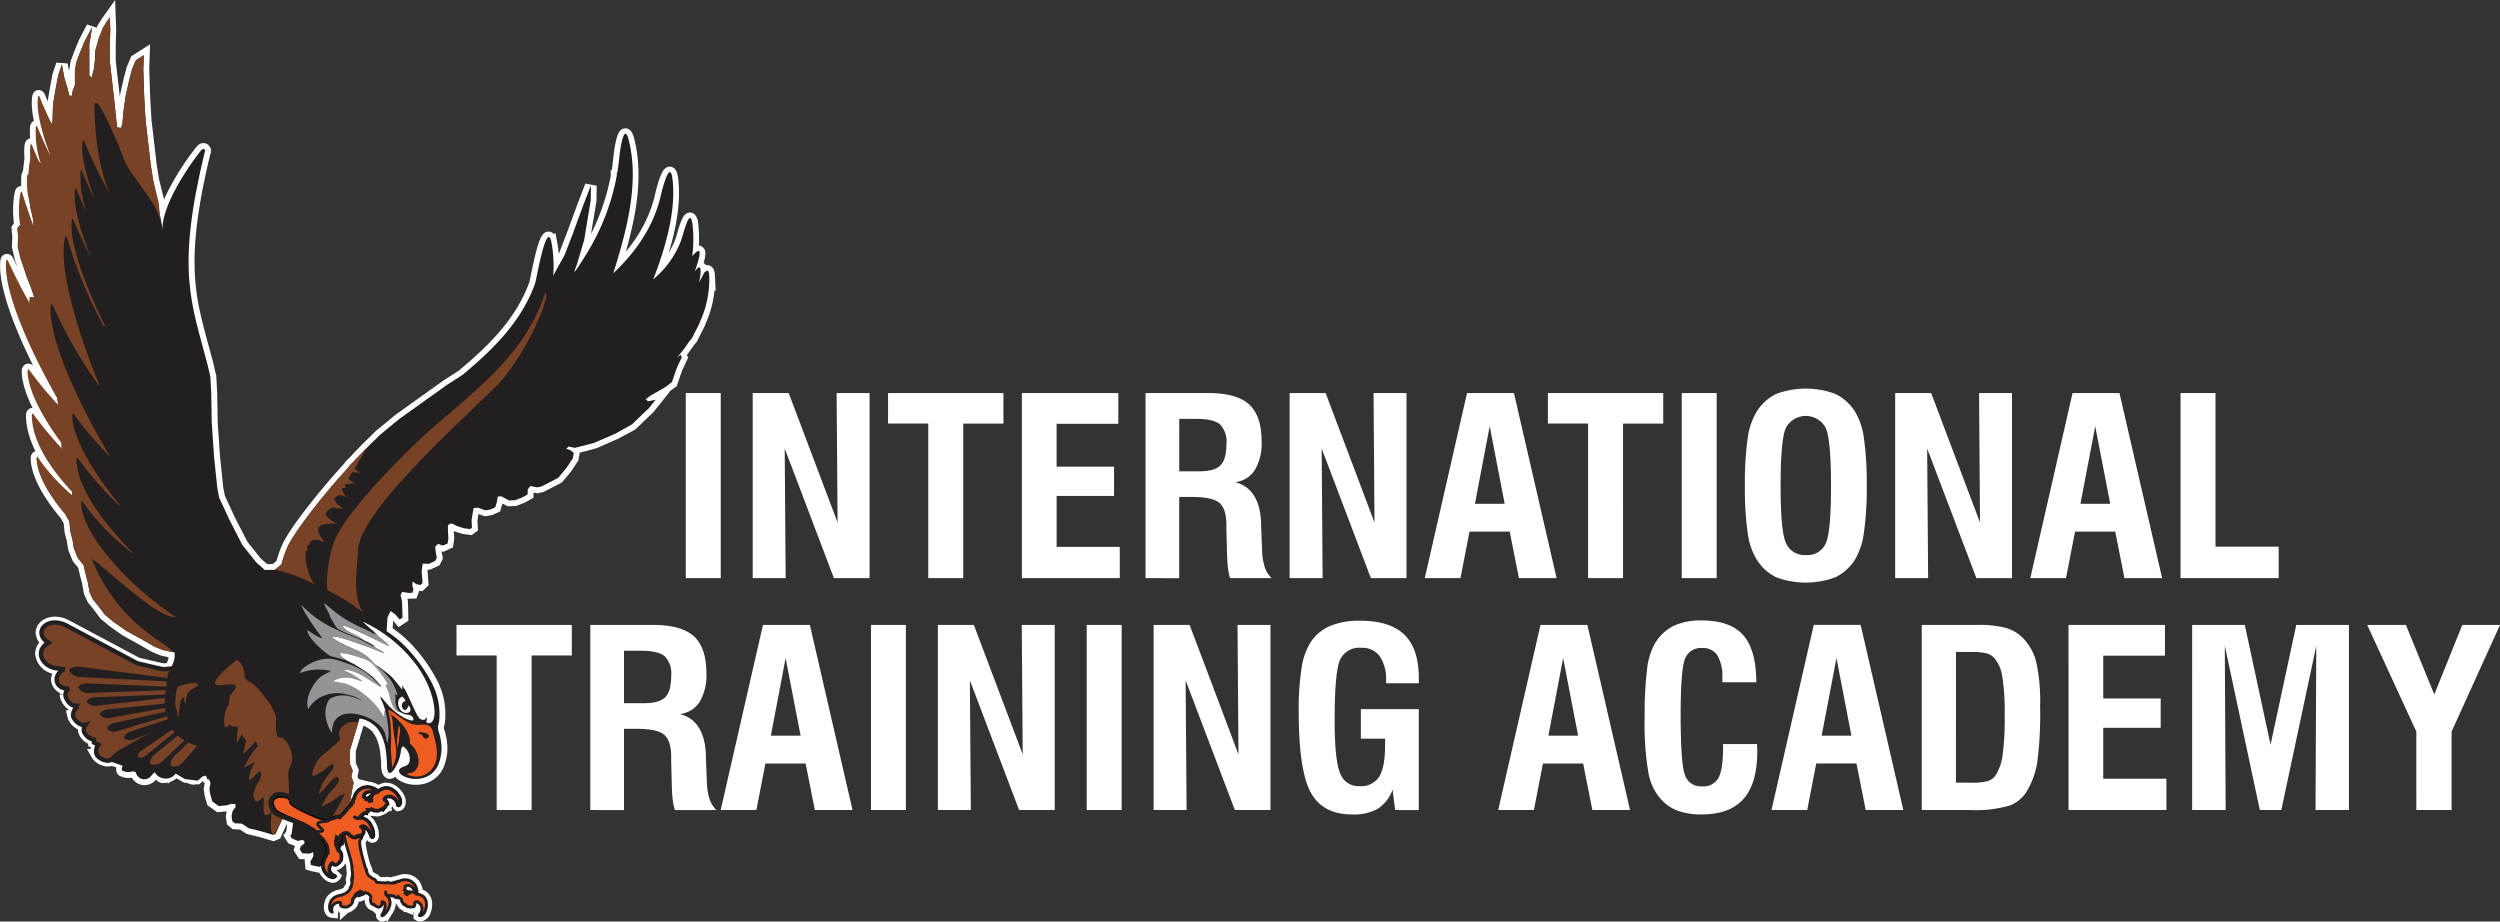
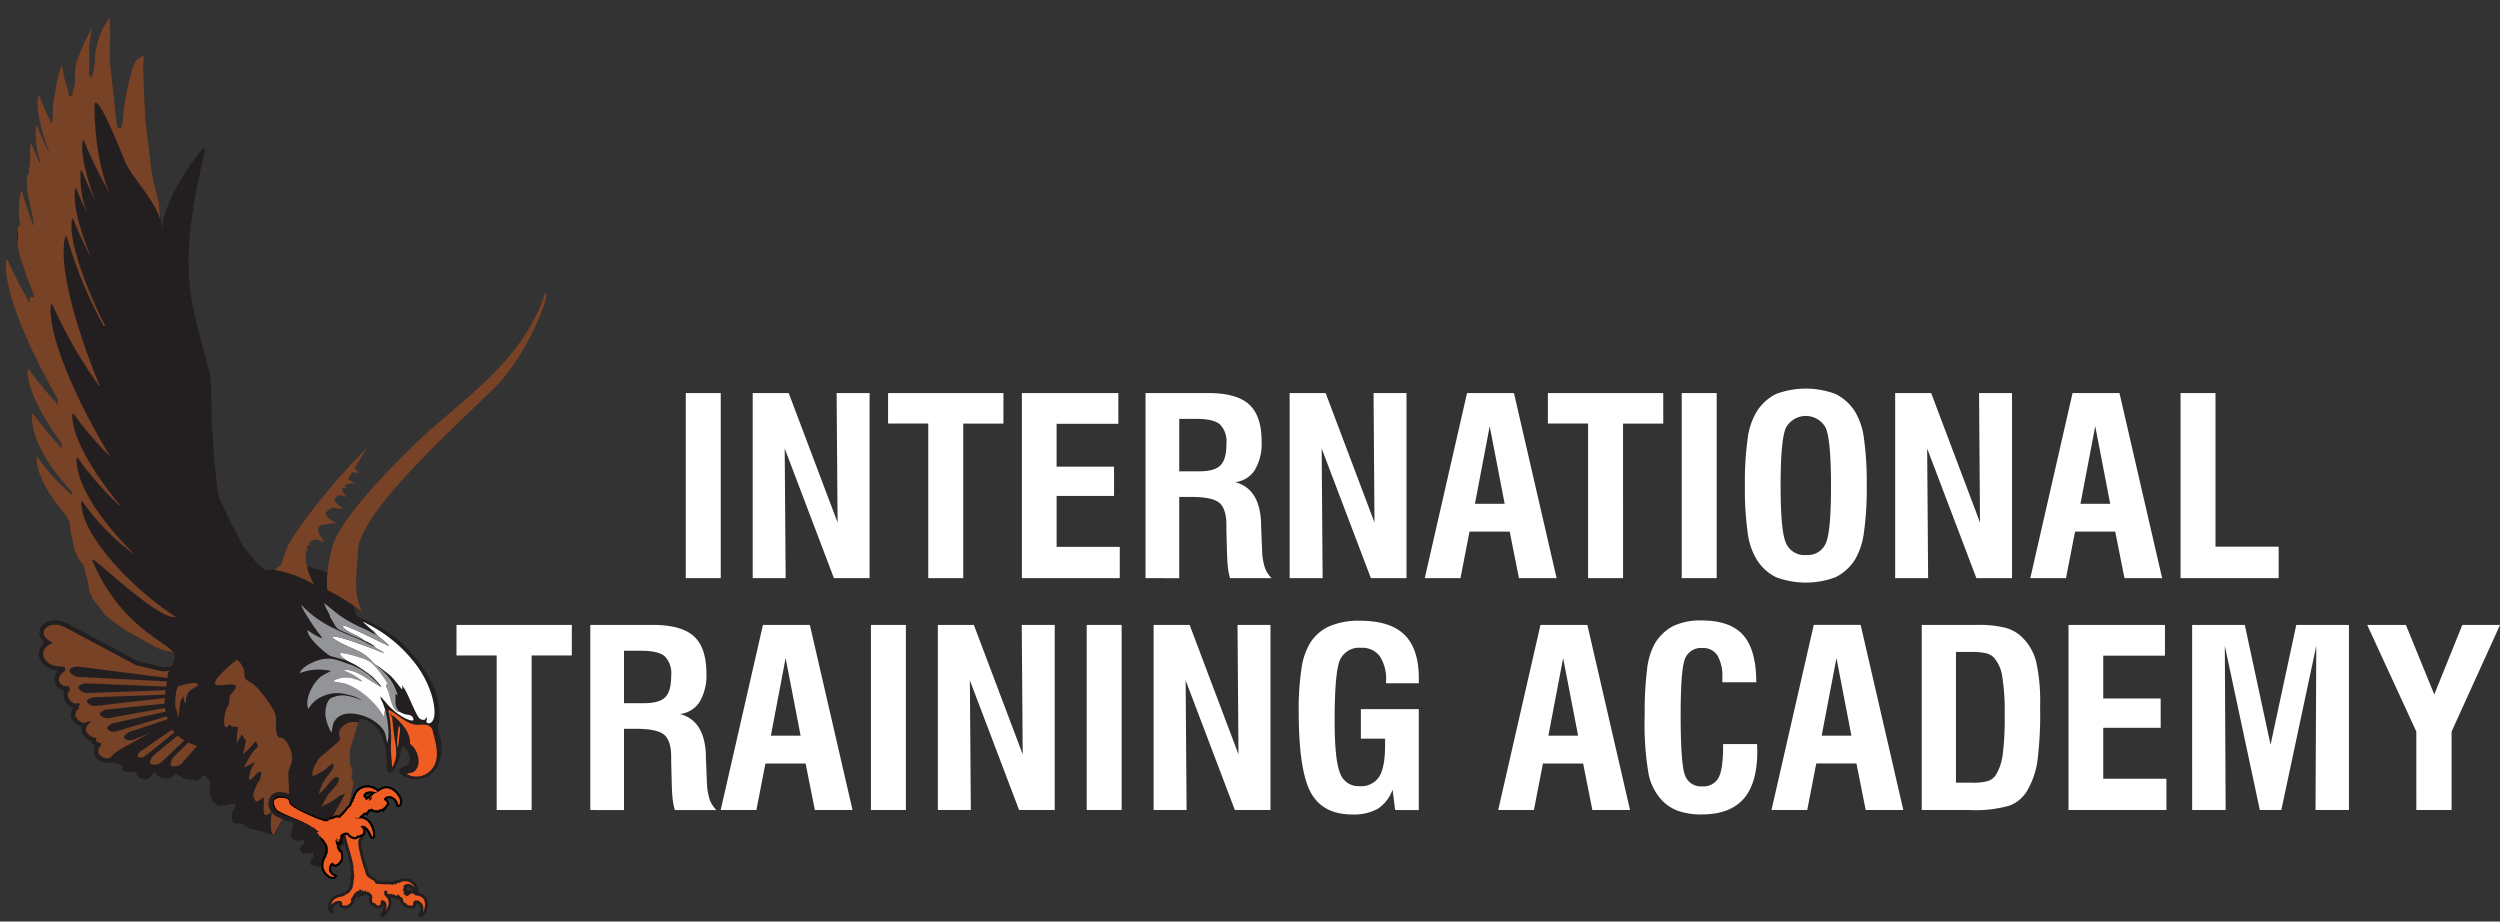
<svg xmlns="http://www.w3.org/2000/svg" width="427.722" height="157.659" viewBox="0 0 427.722 157.659">
  <rect x="0" y="0" width="427.722" height="157.659" fill="#333333" stroke="none" />
  <g id="Page-1" transform="translate(0.952 2.759)">
    <g id="logo" transform="translate(0.058 0.226)">
      <path id="Fill-8807" d="M113.929,94.14V62.469h5.981V94.14Zm11.449,0V62.469h6.159L139.9,84.615l-.164-22.147h5.639V94.14h-6.1l-8.423-22.189.164,22.189Zm30.038,0V67.691h-6.878V62.469h19.736v5.223H161.4V94.14Zm16.019,0V62.469h16.5v5.265H177.373v7.328H187.2v5.012h-9.825v8.718H188.18V94.14Zm26.92-18.279h3.439c1.744,0,2.948-.344,3.624-1.032s1.011-1.909,1.011-3.679a4.194,4.194,0,0,0-1.1-3.313c-.741-.632-2.079-.947-4.03-.947h-2.941ZM192.588,94.14V62.469H203.3c3.24,0,5.582.646,7.006,1.944s2.143,3.412,2.143,6.346a8.869,8.869,0,0,1-1.154,4.864,4.576,4.576,0,0,1-3.382,2.092q4.262,1.1,4.45,7.089v.415l.17,4.19a10.579,10.579,0,0,0,.456,2.872,4.788,4.788,0,0,0,1.168,1.86h-7.106a10.714,10.714,0,0,1-.376-1.881c-.079-.723-.136-1.74-.165-3.053l-.086-3.313v-.842c0-1.832-.4-3.1-1.189-3.784s-2.407-1.025-4.841-1.025h-2.043v13.9Zm24.656,0V62.469H223.4l8.359,22.147L231.6,62.469h5.638V94.14h-6.094l-8.422-22.189.163,22.189Zm31.7-12.719h5.09l-2.563-13.28ZM240.361,94.14l7.234-31.672h8.024l7.3,31.672h-6.444l-1.58-7.96h-6.878l-1.545,7.96Zm27.944,0V67.691h-6.878V62.469h19.736v5.223h-6.878V94.14Zm16.02,0V62.469h5.98V94.14Zm16.916-15.829q0,7.823.925,9.842a3.433,3.433,0,0,0,3.432,2.028,3.365,3.365,0,0,0,3.368-1.986q.907-1.979.9-9.883t-.918-9.911a3.87,3.87,0,0,0-6.792,0Q301.24,70.421,301.241,78.312Zm-6.109-.007a53.548,53.548,0,0,1,.477-8.051,11.658,11.658,0,0,1,1.5-4.535,8.238,8.238,0,0,1,3.339-3.081,14.522,14.522,0,0,1,10.21,0,8.376,8.376,0,0,1,3.361,3.081,11.911,11.911,0,0,1,1.488,4.57,54.173,54.173,0,0,1,.469,8.016,53.161,53.161,0,0,1-.477,8.009,12.35,12.35,0,0,1-1.481,4.576,8.379,8.379,0,0,1-3.361,3.082,14.53,14.53,0,0,1-10.21,0,8.24,8.24,0,0,1-3.339-3.082,11.647,11.647,0,0,1-1.5-4.535A53.538,53.538,0,0,1,295.132,78.3ZM320.842,94.14V62.469H327l8.358,22.147-.163-22.147h5.639V94.14h-6.095l-8.422-22.189.164,22.189Zm31.7-12.719h5.091l-2.563-13.28ZM343.96,94.14l7.233-31.672h8.024l7.3,31.672h-6.443l-1.581-7.96h-6.878l-1.545,7.96Zm25.708,0V62.469h5.98V88.75h10.808V94.14ZM81.574,133.811V107.362H74.7v-5.222H94.432v5.222H87.554v26.449Zm21.786-18.279H106.8c1.744,0,2.947-.344,3.624-1.032s1.011-1.909,1.011-3.678a4.2,4.2,0,0,0-1.1-3.313c-.741-.631-2.079-.948-4.029-.948H103.36Zm-5.767,18.279V102.139h10.715c3.24,0,5.582.646,7.006,1.944s2.144,3.412,2.144,6.346a8.867,8.867,0,0,1-1.154,4.865,4.575,4.575,0,0,1-3.381,2.092q4.261,1.1,4.449,7.09v.414l.171,4.191a10.616,10.616,0,0,0,.456,2.871,4.8,4.8,0,0,0,1.167,1.86H112.06a10.669,10.669,0,0,1-.377-1.882c-.079-.723-.136-1.74-.164-3.053l-.086-3.313v-.842c0-1.832-.4-3.1-1.189-3.784s-2.407-1.025-4.841-1.025H103.36v13.9Zm30.892-12.719h5.09l-2.563-13.281ZM119.9,133.811l7.233-31.672h8.024l7.3,31.672h-6.444l-1.581-7.96h-6.878l-1.545,7.96Zm25.708,0V102.139h5.98v31.672Zm11.448,0V102.139h6.159l8.359,22.146-.164-22.146h5.639v31.672h-6.094l-8.422-22.189.164,22.189Zm25.467,0V102.139H188.5v31.672Zm11.449,0V102.139h6.159l8.358,22.146-.163-22.146h5.639v31.672h-6.095l-8.422-22.189.163,22.189Zm41.322,0-.441-3.488a6.5,6.5,0,0,1-2.512,3.264,8.349,8.349,0,0,1-4.387.982q-5.05,0-7.1-3.762t-2.058-13.8a45.651,45.651,0,0,1,.492-7.511,11.427,11.427,0,0,1,1.53-4.373,7.563,7.563,0,0,1,3.318-2.794,12.8,12.8,0,0,1,5.133-.905q5.169,0,7.626,2.408t2.449,7.489v.8h-5.6v-.33a7.147,7.147,0,0,0-1.075-4.289,3.729,3.729,0,0,0-3.2-1.446,3.6,3.6,0,0,0-3.566,1.972q-.962,1.981-.962,10.466,0,6.707.919,8.971a3.313,3.313,0,0,0,3.311,2.261,3.685,3.685,0,0,0,3.389-1.608q1.015-1.6,1.011-5.433V121.6h-4.144v-5.054h9.911v17.268Zm26.215-12.719h5.09l-2.563-13.281Zm-8.586,12.719,7.234-31.672h8.024l7.3,31.672h-6.443l-1.581-7.96h-6.878l-1.545,7.96ZM291.4,122.523h5.81c0,.134.007.337.021.6s.021.478.021.632q0,5.486-2.349,8.15t-7.176,2.66a11.927,11.927,0,0,1-3.944-.582,7.294,7.294,0,0,1-2.834-1.826,9.224,9.224,0,0,1-2.293-4.52,50.822,50.822,0,0,1-.669-10.038,60,60,0,0,1,.4-7.778,11.877,11.877,0,0,1,1.232-4.309,7.964,7.964,0,0,1,3.21-3.159,10.776,10.776,0,0,1,4.906-.975q4.881,0,7.105,2.505t2.243,8.065h-5.81v-.758a6.969,6.969,0,0,0-.847-3.833,2.875,2.875,0,0,0-2.57-1.264,2.914,2.914,0,0,0-2.933,1.748q-.779,1.748-.783,9.666c0,5.7.257,9.175.762,10.4a2.866,2.866,0,0,0,2.911,1.853,2.921,2.921,0,0,0,2.8-1.453c.526-.961.79-2.752.79-5.356Zm16.866-1.432h5.09L310.8,107.811Zm-8.586,12.719,7.233-31.672h8.024l7.3,31.672H315.8l-1.581-7.96h-6.878l-1.545,7.96Zm31.561-4.675h2.649a9.7,9.7,0,0,0,2.841-.288,2.557,2.557,0,0,0,1.3-.99,8.479,8.479,0,0,0,1.188-3.376,47.193,47.193,0,0,0,.357-6.879,38.041,38.041,0,0,0-.42-6.7,6.311,6.311,0,0,0-1.417-3.166,2.81,2.81,0,0,0-1.346-.751,10.911,10.911,0,0,0-2.577-.217h-2.57Zm-5.852,4.675V102.139H335a17.831,17.831,0,0,1,4.685.491,6.473,6.473,0,0,1,2.863,1.608,8.9,8.9,0,0,1,2.392,4.1,31.079,31.079,0,0,1,.7,7.707,64.563,64.563,0,0,1-.477,9.532,14.146,14.146,0,0,1-1.63,4.738,5.975,5.975,0,0,1-3.076,2.724,21,21,0,0,1-6.835.772Zm25.111,0V102.139H367V107.4H356.443v7.328h9.825v5.012h-9.825v8.718H367.25v5.349Zm21.152,0V102.139h9.007l4.407,20.5,4.4-20.5h9.013v31.672H392.76l.128-28.092-5.98,28.092h-3.674l-5.995-28.092.143,28.092Zm38.354,0V120.383L401.6,102.139h6.622l4.855,11.9,4.8-11.9h6.451l-8.288,18.244v13.428Z" transform="translate(2.39 1.791)" fill="#fff" fill-rule="evenodd" />
-       <path id="Union_2" data-name="Union 2" d="M-622.679-164.255a.179.179,0,0,1,.054-.148,2.339,2.339,0,0,0,.228-.412c.041-.1.085-.208.127-.3s.06-.223.1-.325a1.217,1.217,0,0,0,.048-.392,1.713,1.713,0,0,0-.036-.377.527.527,0,0,0-.463-.392.319.319,0,0,0-.011.083c0,.071.036.1.036.189a.387.387,0,0,1,0,.039c-.007.085-.031.057-.067.118s0,.062-.024.137a1.235,1.235,0,0,1-.368.326.713.713,0,0,1-.557-.092.519.519,0,0,0-.22-.124c-.111-.041-.077-.111-.15-.192l-.13.005-.058-.065c-.226.04-.186.006-.283-.152a.733.733,0,0,1-.145-.364c0-.04.009-.068.009-.1a.161.161,0,0,0-.007-.045c-.022-.074-.041-.055-.041-.108a.678.678,0,0,1,.006-.074c.015-.132.072-.186.073-.29a.362.362,0,0,0-.009-.081c-.022-.1.01-.12-.045-.185a.691.691,0,0,1-.093-.138c-.048-.083-.053-.049-.125-.1-.056-.045-.065-.093-.1-.128-.053-.051-.1-.026-.176-.055-.058-.021-.117-.054-.161-.072a1.037,1.037,0,0,0-.414-.042c-.071.042-.1.281-.22.245a.075.075,0,0,1-.01-.037c0-.034.031-.058.06-.083a.141.141,0,0,0,.066-.109c-.107-.009-.082.045-.127.113a.94.94,0,0,1-.117.113c-.128.134-.184.108-.185-.039q0-.028,0-.063c-.028.031-.044.064-.078.107l-.15.193c-.028.036-.038.055-.08.055h-.015a2.479,2.479,0,0,1,.129-.33,2.845,2.845,0,0,0,.1-.359c-.1.035-.114.306-.21.525-.032.072-.025.12-.095.141a.119.119,0,0,1,0-.016c0-.079.076-.174.106-.3.013-.049.022-.123.034-.177s.037-.076.036-.106a.083.083,0,0,0-.011-.036c-.059.068-.091.105-.092.156a.276.276,0,0,0,.034.116l-.011.006c-.071.034-.054,0-.077.134-.01.051-.018.126-.067.143l0,0a.19.19,0,0,1-.009-.065,2.14,2.14,0,0,1,.082-.406c-.154-.04-.094-.028-.21.04s-.04.068-.107.156c-.039.05-.044.01-.086.08a1.212,1.212,0,0,1-.054.109c-.042.052-.049.019-.1.06.015.033.037.058.038.091a.1.1,0,0,1-.022.06l0,0c-.038.049-.078.024-.114.044-.063.055,0,.148-.07.183a.118.118,0,0,1-.032.01.153.153,0,0,1-.014-.074c0-.014,0-.03,0-.046a.353.353,0,0,0,0-.057.623.623,0,0,0-.074.185c-.04.127-.051.122-.074.116a.05.05,0,0,0-.042.005.06.06,0,0,0-.033.057.44.44,0,0,0,.035.109v0a.137.137,0,0,1,0,.017c0,.079-.078.069-.135.093a.248.248,0,0,1,.023.087.577.577,0,0,1-.027.116c0,.01,0,.018-.007.024a.084.084,0,0,1-.015.028s.006.011.02.053.019.043.019.051h0a.311.311,0,0,1-.01.036l-.005.02a1.044,1.044,0,0,1-.355.483.257.257,0,0,1-.086.06c-.136.054-.041.052-.157.125l-.162.1c-.043.033-.032.032-.047.031h-.013l-.033,0a.237.237,0,0,0-.049.011c-.047.016-.061.041-.1.041a.212.212,0,0,1-.065-.013c-.056-.018-.079-.021-.092-.017s-.013.011-.021.018h0a.058.058,0,0,1-.024.013h0a.222.222,0,0,1-.056.006c-.059,0-.066-.021-.133-.025a.53.53,0,0,0-.065,0h0a.519.519,0,0,1-.065,0,1.044,1.044,0,0,1-.4-.137.3.3,0,0,1-.117-.265.392.392,0,0,1,.022-.129.219.219,0,0,0,.011-.074.191.191,0,0,0-.038-.126l0,0c-.12-.12-.556-.034-.706.017a1.126,1.126,0,0,0-.271.141l-.122.091c-.233.17-.243.22-.367.6l-.012.038a1.066,1.066,0,0,0-.033.3c0,.029,0,.056,0,.08.006.126.082.183.084.293a.257.257,0,0,1,0,.036.423.423,0,0,1-.266-.134,1.227,1.227,0,0,1-.179-.719h0a1.594,1.594,0,0,1,.02-.268c.01-.057.02-.111.031-.162a1.674,1.674,0,0,1,.451-.915,1.75,1.75,0,0,1,.64-.442l.075-.027a1.9,1.9,0,0,1,.269-.112c.1-.014.208-.058.318-.078s.278,0,.346-.051a.8.8,0,0,1,.529-.178l.07,0c0-.031,0-.052,0-.069,0-.053.013-.047.086-.092a2.442,2.442,0,0,0,.384-.308,2.6,2.6,0,0,0,.383-.534c-.013-.029,0,0-.026-.03s-.011,0-.025-.032c.078-.107.092-.229.159-.341a.692.692,0,0,0,.045-.091,2.5,2.5,0,0,0,.1-.729c.011-.136.058-.231.08-.372,0-.015,0-.03.006-.045l-.037.032c-.056.06-.066.167-.142.209a.08.08,0,0,1-.015-.038c0-.018.016-.03.034-.073a.686.686,0,0,0,.031-.1c.059-.246.091-.707.112-.883a1.073,1.073,0,0,0,.009-.136,4.062,4.062,0,0,0-.064-.412c-.011-.095-.018-.2-.026-.3,0-.047-.012-.1-.012-.146a.2.2,0,0,1,.011-.075c-.147-1.528-.871-3.19-1.231-4.945l-.158,1.1-.478.315-.245.875c.047.015.021,0,.07.063a.766.766,0,0,1,.124.271,1.5,1.5,0,0,1,.048.367s0,.005,0,.008,0,.032,0,.047a.186.186,0,0,1-.01.061.3.3,0,0,0-.018.083c0,.034.02.031.02.09h0a.417.417,0,0,1,0,.046l-.025.207s0,.005,0,.008c0,.024,0,.035,0,.041s0,0-.038.053c-.069.109,0,.135-.116.209l-.042.028c-.033.024-.039.036-.039.047s0,.015,0,.025-.006.038-.042.08-.061.043-.107.085l-.009.009c-.032.033-.059.076-.092.11a1.146,1.146,0,0,1-.4.243.216.216,0,0,1-.073.012.438.438,0,0,1-.315-.179.339.339,0,0,1-.019-.028.25.25,0,0,0-.2-.116c-.188.016-.42.446-.48.607a1.159,1.159,0,0,0-.067.328l-.007.167c0,.041,0,.077,0,.11a.738.738,0,0,0,.173.478l.117.179a1.449,1.449,0,0,0,.306.29c.125.093.236.053.343.161l-.005.007a.488.488,0,0,1-.3.123,1.7,1.7,0,0,1-.969-.557c-.055-.063-.1-.121-.15-.177a1.818,1.818,0,0,1-.446-.984,1.842,1.842,0,0,1-.021-.236q0-.03,0-.059h0c0-.058,0-.116.009-.174l-.637.459-1.087-.218-.426-.12-.06-.6.486-.843v-.723l-.669.241-1.218-.06-.425-.662.182-.542.609-.481v-.421l-.366-.181-.729.181-1.035-.422-.3-.481.243-.3.122-.9.183-1.325-.012-.02c-.56-.2-1.124-.4-1.663-.618l-.211.338-.731,1.565-.426.963-.427.181-2.008-.6-2.19-.542-1.156-.782-1.218-.061-.426-.361-.122-.9.183-.843.486-.662v-.542h-.791l-.73.24-1.338.121-1.1-.783-.365-1.265-.121-.9.243-1.446.031-.3a1.548,1.548,0,0,0-.207-.3l-.008-.006h-.119v-.1c-.476-.4-.319-.506-1.285-.328h0l-.783.663-.172-.021a1.074,1.074,0,0,1-1.037-.09l-.1-.051-.637-.079-.609-.362-.845-.5a.623.623,0,0,0-.44.043l-.206.132a1.641,1.641,0,0,1-1.086.586c-1.337.546-1.073-.542-2.055-.844l-.721.855a1.482,1.482,0,0,1-2.576-1.119l-.016-.005a2.23,2.23,0,0,1-2.284.134c-.2-.213-.041-.684.284-1.124l-.157-.083-1.136-.4a3.019,3.019,0,0,1-.725-.253l-.13-.045-.078.051c-.67.434-2.02-.173-2.417-.859a1.1,1.1,0,0,1-.132-.554,2.168,2.168,0,0,1,.4-1.176l-.769-.38v-.47a2.378,2.378,0,0,1-1.7-1.393.94.94,0,0,1-.042-.275,1.711,1.711,0,0,1,.287-.889l-.03.009c-.766.23-1.889-.726-2.075-1.494a.916.916,0,0,1-.024-.219,2.005,2.005,0,0,1,.909-1.471l-.079-.118-.394.036c-.8.073-1.7-1.087-1.724-1.877,0-.006,0-.012,0-.018a1.533,1.533,0,0,1,.605-1.083,1.672,1.672,0,0,1-2.1-1.508,2.086,2.086,0,0,1,1.065-1.665l-.007-.145-.923-.085A2.872,2.872,0,0,1-681-209.032a2.167,2.167,0,0,1,1.276-1.869,2.121,2.121,0,0,1-1.187-1.713c0-1.362,1.987-2.449,4.332-1.2l12.047,6.424,3.941.918.57.106,1.217-.121.013.02.049-.08.427-1.084.181-.723v-.9l-.486-.06-1.582-.361-1.338-.542-2.313-1.325-2.616-1.444-2.13-1.506-1.46-1.2-1.035-1.385-1.034-1.264-.548-1.2-.3-1.687-.366-1.384-.365-1.565-.974-1.2-.67-1.625-.243-1.506-.365-1.384-.184-1.746-.485-.874-.142-.256c-2.872-3.39-4.946-6.914-4.983-9.7.017-.441.242-.146.286-.085a31.768,31.768,0,0,0,5.8,6.4h.009v-.526c-4.29-4.638-6.856-9.021-6.909-13.1.021-.558.307-.184.363-.108a61.081,61.081,0,0,0,4.811,5.8l-.09-.374v-.574c-3.378-4.6-5.766-9.146-5.808-12.316.021-.559.307-.185.363-.108a60.876,60.876,0,0,0,4.877,5.866l-.019-.14-.136-.983c-5.042-8.8-9.258-18.7-8.749-23.457.086-.547.317-.065.361.033,1.237,2.687,2.474,5.085,3.714,7.248l-.078-.311.06-.843h.73l-.426-1.324-.853-2.168-.607-1.867-.427-1.2-.486-2.047h0l.06-1.745-.122-1.385.365-.542.14.179a16.086,16.086,0,0,1,.015-5.66c.158-.531.322-.023.354.08.614,2.005,1.249,3.866,1.9,5.6l-.1-1.243-.478-2.128-.094-.717a13.181,13.181,0,0,1-.419-4.606c.064-.316.17-.2.237-.08l.035-.741.24-1.968.034-.117a8.944,8.944,0,0,1,0-2.262c.088-.443.26-.042.293.039q.6,1.458,1.2,2.785l.144.185.112.03a16.034,16.034,0,0,1-.816-6.143c.089-.442.26-.041.293.04.7,1.709,1.412,3.28,2.128,4.733l.006-.041c-1.518-4.069-2.391-7.692-2.064-9.9.089-.442.261-.041.294.04.671,1.634,1.349,3.141,2.033,4.541l.162-.546.08-2.758.4-2.363.479-2.6.636-1.891.4,2.2.637,2.128.239,1.023h.477l.08-.788.4-1.023v-2.443l.238-1.418.559-1.5.8-1.969,1.354-2.6-.479,2.993v5.278l.4.393.4-1.575.159-1.5.079-1.576.558-2.048.716-1.811.636-1.024.558-.788.079,2.127-.079,2.521v2.835l.716,6.3.4,3.781.158,1.26.637.079.238-.63.158-1.969.4-2.836.637-2.836.478-1.812.637-1.5,1.353-.866h0l-.08,2.441.159,4.806.238,4.017.877,7.483.4,2.6.956,3.859.193,2,.365,1.86.109.918c-.3-4.233,4.9-11.679,6.624-13.738.433-.509.812.067.588.324-4.956,20.452-2.252,25.814.482,36.363l.478,2.048.159,2.835.079,4.964.4,5.908.557,5.356.318,1.653,1.752,3.782,2.228,4.332,2.39,2.993,1.433,1.261h1.513l.2-.01.168-.143.986-.807a17.992,17.992,0,0,1,1.246-3.429,33.447,33.447,0,0,1,2.155-3.327l.062-.086.181-.25.015-.021.148-.2.151-.205,0-.006q.373-.505.774-1.031l.01-.013.164-.214.053-.068q.183-.238.371-.479l.081-.1.106-.135q.2-.252.4-.505l.018-.022.017-.022q.493-.621,1.009-1.254l.058-.071.075-.091.209-.255.088-.107.065-.078q.33-.4.666-.8l.025-.03.192-.228.193-.228.193-.227.193-.227.194-.227.194-.227.2-.225.2-.226.2-.224h0l.169-.193.027-.031.01-.011.33-.375.052-.06.2-.221.2-.22.139-.155.112-.125.141-.157.2-.216.261-.372.9-.895.058-.062,0,0h0l.03-.033.029-.031,0,0,.007-.008.053-.057,0,0,.031-.033.026-.027.005-.006.031-.032.024-.026.006-.006.029-.03,0,0,.021-.023.005-.005.048-.051.007-.008,0,0,.053-.057,0,0,0,0,.026-.028.013-.014.019-.02.012-.013.014-.015.027-.029.007-.008.013-.013.031-.032.016-.017.014-.015.031-.031.015-.016,0,0,.032-.034.011-.012.009-.009.061-.064,0,0,.019-.02.02-.02.016-.017.005-.006,0,0,.033-.034.013-.014.01-.01,0,0,.054-.056,0,0,0,0,.07-.073.008-.009.029-.03.089-.092,0,0,.012-.013.128-.133.01-.01.016-.017.067-.069.006-.007.027-.028,0,0,.009-.009.035-.036.012-.013,0,0,.016-.016.039-.04,0,0,.03-.031.023-.023.006-.006.03-.031.008-.008.035-.036.016-.017.009-.009.014-.015.006-.006.03-.03.02-.021.005,0,.015-.015.018-.019.014-.013.045-.045h0c.6-.606,1.175-1.171,1.717-1.68l.5-.514.909-.75q.381-.321.773-.636l1.67-1.378,8.213-5.874,2.573-1.644c4.739-3.951,10.127-8.93,12.509-15.825.234-.91,1.966-10.894,2.759-6.825a22.6,22.6,0,0,1,.3,5.659l.534-1.018,1.425-2.569,1.3-3.384,2.042-5.547,1.149-2.965-.034,2.537-.642,3.858-.472,2.912-1.218,4.125-.463,1.256.08.092c.709-1.014,1.415-2.087,2.1-3.226l.013-.049.031-.024a38.959,38.959,0,0,0,5.029-13.162l-.02-.351.092-.06q.223-1.312.358-2.7c.074-.763.755-6.339,1.616-2.918,1.865,7.417-.424,15.617-2.643,22.763,3.686-3.5,6.9-7.825,8.158-13.44.167-.748,1.534-6.2,1.964-2.7.663,5.386-1.206,11.817-3.286,17.164a15.924,15.924,0,0,0,4.756-6.62c.29-.711,1.534-6.2,1.965-2.7a22.22,22.22,0,0,1-.06,5.375c.842-.975,1.591-1.508,1.137.363a19.094,19.094,0,0,1-.715,2.278c.637-.879,1.177-1.229.978.506-.052.452-.124.906-.212,1.363a14.836,14.836,0,0,1,.692-1.324l.194-.452.07.062c.383-.491.719-.56.773.62a17.4,17.4,0,0,1-1.6,7.836l-.054.2-1.319,2.606-.425.483a25.642,25.642,0,0,1-2.159,2.844l.654-.526.2.429-.871,1.879-.814,2.374-1.236.918-2.426,1.38-.836.646.418.329,1.29-.247-1.107,1.38-1.573,1.508-1.391,1.337L-582.7-246.7l-3.569,1.56-1.867.513-1.577.382-.992-.238-.437.375.741.266.558.438-.169.947-1.078,1.627-1.4,1.689-1.121.6-1.769.9-.717.157-1.169-.243-.442.553-.025.88-.9.5-1.261.494-1.035.042-1.3-.7-.606.019-.169.948-.275.909-.794.365-.895.153-1.27-.458-.751.085-.168.948-.174,1.122.071,1.271-.326.238-1.03-.134-1.13-.347-.914-.447-.428.023-.293.31.009.952.073,1.27-.13.842-.794.365-.846-.3-.477.481.081.919.187.956-.264.557-1.083.5-1.068-.029-.178,1.3.158,2.012-.365.343-.674-.124-.663-.476-.053.634.192.78-.192.523-.606.019-1.136-.172-.265.557.254,1.1.039,1.2.029,1.55-.472.305-.76-.866-.8-.586-.529,1.113-.148,2.368a18.888,18.888,0,0,1,4,3.447,26.382,26.382,0,0,1,3.78,5.469,11.556,11.556,0,0,1,1.173,6.764,2.147,2.147,0,0,0-.087,1.346,9.325,9.325,0,0,1,.528,3.384,8.466,8.466,0,0,1-.4,2.018,3.964,3.964,0,0,1-3.145,2.756c-2.372.477-5.138-1.249-2.919-2.03.455-.16.85-.294.995-.9a2.6,2.6,0,0,0-1.125-2.59c-.392.334-.336.8-.4,1.17a9,9,0,0,1-.331,1.217c-.16.486-.958,2.282-1.593,2.19-.538-.242-.391-1.706-.427-2.058-.075-.708-.105-1.344-.234-2.113-.209-1.244-.84-3.231-2.155-4.149a5.473,5.473,0,0,0-2.287-.992l-1.211,4.006-.437,1.447v2.283l.477,1.183-.239,1.023.4,1.024-.238,1.182-.4,2.284-.116.8.17-.164c.093-.088.036-.132.245-.24,0-.023,0-.047,0-.071a.573.573,0,0,1,.173-.468c.049.014.048.032.085.054l.024.011a.275.275,0,0,0,.02-.118c0-.051-.006-.1-.006-.153,0-.013,0-.026,0-.038a.5.5,0,0,1,.107-.328l.05,0h.026c.044,0,.029-.019.041-.134a1.9,1.9,0,0,1,.277-.709,2.159,2.159,0,0,1,1.684-1.075c.083-.009.155-.024.231-.025s.053.012.119.022a.126.126,0,0,0,.057,0,.135.135,0,0,1,.061,0c.338.036,1.363.411,1.359.659a.178.178,0,0,1-.183.167,1.734,1.734,0,0,1-.243-.08c-.136-.039-.232-.041-.358-.07a.737.737,0,0,0-.182-.011h-.064a.856.856,0,0,1-.093,0,1.3,1.3,0,0,0-.463.061.892.892,0,0,0-.747.809q0,.03,0,.062a.542.542,0,0,1,.16.05l.012.008c.082.06.013.06.092.143.138.145.151.174.151.2h0c0,.007,0,.013,0,.022a.231.231,0,0,0,.025.1c.034,0,.022,0,.036,0h.017l.019,0h0l.018,0h0l.018,0h0a.625.625,0,0,0,.207-.094l.585-.456c.02-.024.038-.043.055-.06a.379.379,0,0,1,.15-.1l.006,0,0,0,.014-.013c.068-.077.112-.225.234-.282a1.066,1.066,0,0,0,.138-.053c.04-.025.077-.071.12-.1.074.023.077.034.143,0a.489.489,0,0,0,.17-.168.2.2,0,0,1,.05-.059c.028-.017.063,0,.131.078a2.391,2.391,0,0,1,.47-.362,4.765,4.765,0,0,1,.462-.2,1.142,1.142,0,0,1,.433-.074,1.957,1.957,0,0,1,.545.08,2.739,2.739,0,0,1,1.225.895l.031.037a3.465,3.465,0,0,1,.4.6,1.15,1.15,0,0,1,.161.593,1.581,1.581,0,0,1-.019.238.156.156,0,0,0,0,.021s0,0,0,0,0,.006,0,.017c-.019.131-.1.335-.239.364-.106-.085-.069-.229-.111-.341l-.009-.024a1.81,1.81,0,0,0-.364-.63,1.579,1.579,0,0,0-.33-.274,1.314,1.314,0,0,0-.746-.247,1.858,1.858,0,0,0-.435.076c-.059.008-.031-.008-.09.024-.138.076-.4.3-.395.454t0,.007a.471.471,0,0,0,.1.171l.008.01c.078.1.051.03.152.09a.559.559,0,0,1,.226.323.813.813,0,0,1,.013.122c0,.1-.046.118-.15.2-.03.025-.034.034-.035.044s0,.008,0,.012a.062.062,0,0,1,0,.019.933.933,0,0,1-.162.276l-.01.008c-.052.041-.129.067-.163.1a.531.531,0,0,0-.058.059c-.041.052.014.028-.242.174a.852.852,0,0,1-.509.091c-.065.114.019.139-.169.161-.135.016-.122.062-.264-.016-.11-.061-.159-.006-.259,0h-.054c-.28,0-.231-.117-.449-.222-.141-.068-.129-.053-.258.019a.745.745,0,0,1-.248.119.389.389,0,0,1-.121-.025.321.321,0,0,0-.133-.024c.03.049.047.04.066.092l-.094.044.071.1c-.035.06-.013.04-.074.069a1.125,1.125,0,0,0-.275.243c-.136-.029-.074,0-.181.013h-.011l-.051,0-.05,0a.145.145,0,0,0-.07.015c-.041.021-.046.031-.046.042s0,.009,0,.015a.056.056,0,0,1,0,.021l0,0c-.008.021,0,.016-.025.044s-.028.009-.057.034l-.01.009-.008.01a.128.128,0,0,1-.023.034c-.031.033-.049.031-.088.045a.426.426,0,0,1-.087.151c-.015,0-.045-.012-.062-.014h-.058c-.037.082,0,.09-.086.142a.03.03,0,0,1-.014.006,0,0,0,0,1-.006,0s0,0,0,0-.016.013-.052.057c-.013.015-.042.067-.055.088a.568.568,0,0,1-.123.153l-.023.021c-.037.033-.045.039-.069.039l-.061,0c-.089,0-.081.021-.133.036l-.018,0-.025,0c-.047,0-.072-.028-.136-.053-.141-.055-.208-.154-.272-.154a.062.062,0,0,0-.029.007l0,0c.019.052.083.051.117.072a.261.261,0,0,1,.034.028.43.43,0,0,0,.148.12.382.382,0,0,0,.315.023,2.218,2.218,0,0,1,.31-.022,1.825,1.825,0,0,1,.964.266,2.131,2.131,0,0,1,.592.545,2.627,2.627,0,0,1,.328.583c.019.037.046.078.065.113a.345.345,0,0,1,.016.032c.085.2.114.4.187.6a.68.68,0,0,1,.041.15l.039.458c0,.017,0,.044,0,.076,0,.134-.014.353-.144.315a.2.2,0,0,1-.091-.149,2.643,2.643,0,0,0-.2-.481c-.056-.1-.121-.218-.172-.317s-.15-.208-.211-.313a2.011,2.011,0,0,0-.66-.549l-.014-.006a.591.591,0,0,0-.651.121c.108.141.167.081.287.2.068.067.027.068.056.14.036.088.052.046.1.116a.775.775,0,0,1,.04.308,1.418,1.418,0,0,1-.015.231.586.586,0,0,1-.244.291,1.026,1.026,0,0,1,.039.267.89.89,0,0,1-.3.654.677.677,0,0,0-.1.446,19.907,19.907,0,0,0,.967,4.313l.042.135a.337.337,0,0,1,.08.095,2.464,2.464,0,0,1,.147.591c.045.131.09.257.131.372a.437.437,0,0,0,.061.073,2.049,2.049,0,0,0,.485.4c.118.065.239.2.286.222s.092.023.14.041c.474.176.468.556.578.625a.27.27,0,0,0,.189.007.455.455,0,0,1,.147-.013,3.115,3.115,0,0,1,.328.051.723.723,0,0,0,.133.011l.083,0,.086,0a.784.784,0,0,1,.083,0c.025,0,.05,0,.075,0h.075a.723.723,0,0,1,.189.009l.01,0a.584.584,0,0,0,.121.015.631.631,0,0,0,.194-.041c.127-.04.2.017.316.027s.235.022.348.035a.285.285,0,0,0,.092-.005.317.317,0,0,1,.22.036.584.584,0,0,1,.481-.19c.018.042,0,.051.009.09l.007.022c.081-.019.156-.115.229-.167a.472.472,0,0,1,.293-.113c.075.1.04.085.161.007a1.751,1.751,0,0,1,.661-.215,1.969,1.969,0,0,1,1.727.545c.054.052.106.094.15.146s.023.042.053.094.03.021.068.08a2.964,2.964,0,0,1,.363,1.145.216.216,0,0,1-.052.169.163.163,0,0,1-.222-.031,1.412,1.412,0,0,1-.082-.213c-.05-.116-.1-.184-.156-.287s-.118-.142-.184-.243a1.154,1.154,0,0,0-.309-.283.957.957,0,0,0-.571-.2.656.656,0,0,0-.473.186c.02.052.055.082.058.151,0,0,0,.006,0,.009h0a.083.083,0,0,1-.01.05.134.134,0,0,0-.04.087c-.041.309-.05.16-.128.307.023.03.006.009.033.034l.009.008h0l.008.007h0l.009.007h0l.008.007,0,0,0,0a.551.551,0,0,0,.168.083l.019.006.659.142a.426.426,0,0,1,.236.051h0l.016,0a.644.644,0,0,0,.111-.012.393.393,0,0,1,.223.011c.031.014.053.034.083.051a.19.19,0,0,0,.034.014c.04.014.094.013.143.023.016.04.02.058.035.072a.154.154,0,0,0,.048.024.446.446,0,0,0,.208.022c.068-.006.107-.013.107.058a.437.437,0,0,1-.009.078,2.148,2.148,0,0,1,.527.116,4.375,4.375,0,0,1,.4.2.737.737,0,0,1,.078.047,1.517,1.517,0,0,1,.478.631,1.936,1.936,0,0,1,.131.737,3.266,3.266,0,0,1-.073.662,3.168,3.168,0,0,1-.2.623,1.107,1.107,0,0,1-.509.574c-.031.018,0,0-.031.02l-.009.005a.635.635,0,0,1-.16.063.265.265,0,0,1-.226-.025h0c0-.122.122-.178.178-.272a1.644,1.644,0,0,0,.251-.632,1.448,1.448,0,0,0,.005-.384,1.16,1.16,0,0,0-.252-.657,1.676,1.676,0,0,0-.3-.257.223.223,0,0,1-.021-.022.042.042,0,0,0-.01-.01l-.037-.015a.938.938,0,0,0-.48-.046h0l-.023.008-.005,0-.006,0-.006,0,0,0-.006,0,0,0-.017.013,0,0a.463.463,0,0,0-.059.167.339.339,0,0,0-.012.069c0,.034.021.021.033.1a.276.276,0,0,1,0,.043.516.516,0,0,1-.1.3c-.081.09-.12.116-.171.116a.923.923,0,0,1-.139-.024l-.032,0c-.023,0-.018.012-.041.021a.865.865,0,0,1-.29.047c-.062-.01-.129-.053-.175-.059a.363.363,0,0,0-.1,0c-.031,0-.031.009-.239-.068a.756.756,0,0,1-.356-.3c-.068.011-.087.04-.114.04s-.045-.015-.1-.065c-.089-.085-.114-.049-.139-.192-.02-.111-.086-.113-.147-.18-.1-.113-.123-.175-.123-.237,0-.035.005-.07.006-.114a.5.5,0,0,0-.015-.122l-.006-.024c-.028-.11-.039-.1-.156-.144l-.022-.008a.561.561,0,0,1-.2-.095c-.052-.061-.052-.147-.111-.2-.017.048,0,.055-.027.1l-.086-.04-.029.105c-.028,0-.039.008-.046.008s-.015,0-.046-.019a.51.51,0,0,0-.156-.038c-.058-.007-.118-.009-.174-.014-.055-.1-.044-.055-.1-.108l-.009-.009c-.033-.032-.061-.1-.112-.121a.128.128,0,0,0-.043-.012c-.017,0-.015.014-.04.022s-.013.013-.05.008-.019-.016-.069-.021h-.013a.1.1,0,0,1-.036,0,.147.147,0,0,1-.082-.035.427.427,0,0,1-.158.026c-.006-.012-.018-.038-.026-.051l-.032-.04c-.079.022-.066.05-.15.022-.011,0-.013-.007-.013-.009s0,0,0-.006-.01,0-.07,0c-.018,0-.073.01-.1.013a.514.514,0,0,1-.178,0c-.1-.015-.076-.008-.13-.073s-.063-.04-.114-.082-.034-.072-.057-.14c-.049-.151,0-.267-.073-.293a.061.061,0,0,0-.009.032.482.482,0,0,0,.025.089v.005s0,.006,0,.008,0,.022,0,.026a1.044,1.044,0,0,0-.011.105.217.217,0,0,0,.011.066.294.294,0,0,0,.117.193l.045.037a1.939,1.939,0,0,1,.193.2,1.6,1.6,0,0,1,.364.818c0,.016.005.032.007.048a1.313,1.313,0,0,1,.011.164h0a2.442,2.442,0,0,1-.066.508,2.139,2.139,0,0,1-.208.524l-.017.036c-.023.047-.04.105-.058.139-.091.171-.221.31-.317.471a.6.6,0,0,1-.083.114l-.3.289c-.049.041-.2.171-.291.171A.069.069,0,0,1-622.679-164.255ZM-660.147-281.02Z" transform="translate(687 317.884)" fill="#231f20" stroke="#fff" stroke-width="2" />
      <g id="Group_5" data-name="Group 5">
-         <path id="Fill-8808" d="M63.309,112.095l.614-9.844.53-1.113.8.586.76.866.472-.3-.029-1.551-.038-1.2-.254-1.1.265-.557,1.135.172.606-.019.192-.523-.192-.781.053-.633.663.476.674.124.365-.343-.158-2.012.178-1.3,1.069.029,1.082-.5.264-.557-.187-.956-.081-.919.477-.48.846.3.794-.366.131-.842-.073-1.271-.01-.952.294-.309.428-.024.913.448,1.131.348,1.03.134.326-.237-.071-1.271.174-1.122.169-.948.751-.085,1.27.458.894-.152.794-.366.275-.909.169-.947.606-.019,1.3.7,1.034-.042L87,81.7l.9-.5.025-.88.442-.552L89.542,80l.718-.156,1.769-.9,1.121-.6,1.4-1.689,1.078-1.627.169-.947-.559-.439-.74-.266.438-.376.991.238,1.577-.381,1.867-.513,3.569-1.56,2.786-1.546,1.391-1.337,1.574-1.508,1.107-1.38-1.289.247-.418-.328.836-.647,2.425-1.379,1.236-.918.813-2.374.872-1.879-.2-.429-.655.525a25.544,25.544,0,0,0,2.159-2.844L116,54.5l1.32-2.607.054-.2a17.4,17.4,0,0,0,1.6-7.836c-.054-1.18-.39-1.112-.773-.62l-.07-.062-.194.451a14.887,14.887,0,0,0-.692,1.324c.088-.457.16-.912.212-1.364.2-1.735-.341-1.385-.978-.505a19.058,19.058,0,0,0,.715-2.278c.455-1.871-.295-1.338-1.137-.363a22.231,22.231,0,0,0,.06-5.375c-.431-3.5-1.674,1.99-1.964,2.7a15.92,15.92,0,0,1-4.757,6.62c2.08-5.346,3.949-11.778,3.286-17.164-.431-3.5-1.8,1.953-1.964,2.7-1.257,5.615-4.471,9.938-8.158,13.439,2.219-7.146,4.509-15.346,2.644-22.762-.86-3.421-1.542,2.154-1.615,2.917q-.134,1.387-.358,2.7l-.092.061.02.351a38.96,38.96,0,0,1-5.029,13.162l-.03.024-.013.049C97.4,41,96.7,42.073,95.988,43.088L95.907,43l.463-1.257,1.218-4.125.472-2.912.641-3.859.035-2.537-1.15,2.965-2.042,5.547-1.3,3.383-1.425,2.569-.534,1.018a22.555,22.555,0,0,0-.3-5.66c-.792-4.069-2.524,5.915-2.758,6.825-2.383,6.895-7.77,11.874-12.509,15.825l-2.573,1.644L65.93,68.3l-1.671,1.378q-.392.315-.773.637l-.91.749-.5.514c-1.11,1.043-2.359,2.314-3.657,3.706l-.9.894-.262.372c-4.172,4.608-8.553,10.125-10.216,13.179A17.956,17.956,0,0,0,45.8,93.157l-.985.807-1.482,1.26c2.617,6.838.471,3.839,2.193,3.212a25.155,25.155,0,0,1,5.293,3.313,9.242,9.242,0,0,1-.576-2.017,67.381,67.381,0,0,1,9.554,6.627c.862.684,2.47,5.123,3.516,5.735" transform="translate(1.361 0.406)" fill="#231f20" fill-rule="evenodd" />
        <path id="Fill-8809" d="M28.063,108.338l-1.217.12-.57-.106-3.941-.918-12.047-6.425c-3.332-1.777-5.949,1.166-3.145,2.912C4.684,105.3,6.1,108.08,8.685,108.315l.923.084.007.146c-2.044,1.39-.837,3.488,1.033,3.173a1.516,1.516,0,0,0-.6,1.1c.023.79.927,1.95,1.724,1.878l.394-.036.08.118a1.835,1.835,0,0,0-.885,1.689c.185.768,1.308,1.724,2.074,1.494l.03-.009a1.469,1.469,0,0,0-.246,1.165,2.378,2.378,0,0,0,1.7,1.393v.47l.768.38a1.763,1.763,0,0,0-.264,1.73c.4.687,1.748,1.293,2.417.859l.078-.051,1.99.694,1.826.964,2.19.723,1.7-.717c0,1.034,1.887,1.82,2.891.63l.313-.371,1.177.7.609.362,1.946.24.852-.722c.244,0,.487-.12.73-.12.122,0,.243.24.243.24l.122.121.122.12v.121h.121a1.724,1.724,0,0,1,.243.361l3.53-2.89L34.839,118.7l2.745-3.252-.456-.375-2.951,2.614-1.988-3.04.65-.421c.473-.306-.009-.092-.473-.182.043-.038-.061-.046-.22-.071a.635.635,0,0,1-.28-.258c-.179-.309.156-.536.514-.66l-1.072.242.264.4,1.319-.614c.334-.156.058-.18-.3-.094.251-.142-1.217-.228-1.294.289l-.962-1.473.635-.1c.533-.083-.263-.258-.784-.129l-1.791-2.74.882.206c.731.171-.431-.581-1.082-.51Z" transform="translate(0.133 3.062)" fill="#784226" fill-rule="evenodd" />
        <path id="Stroke-8810" d="M28.063,108.338l-1.217.12-.57-.106-3.941-.918-12.047-6.425c-3.332-1.777-5.949,1.166-3.145,2.912C4.684,105.3,6.1,108.08,8.685,108.315l.923.084.007.146c-2.044,1.39-.837,3.488,1.033,3.173a1.516,1.516,0,0,0-.6,1.1c.023.79.927,1.95,1.724,1.878l.394-.036.08.118a1.835,1.835,0,0,0-.885,1.689c.185.768,1.308,1.724,2.074,1.494l.03-.009a1.469,1.469,0,0,0-.246,1.165,2.378,2.378,0,0,0,1.7,1.393v.47l.768.38a1.763,1.763,0,0,0-.264,1.73c.4.687,1.748,1.293,2.417.859l.078-.051,1.99.694,1.826.964,2.19.723,1.7-.717c0,1.034,1.887,1.82,2.891.63l.313-.371,1.177.7.609.362,1.946.24.852-.722c.244,0,.487-.12.73-.12.122,0,.243.24.243.24l.122.121.122.12v.121h.121a1.724,1.724,0,0,1,.243.361l3.53-2.89L34.839,118.7l2.745-3.252-.456-.375-2.951,2.614-1.988-3.04.65-.421c.473-.306-.009-.092-.473-.182.043-.038-.061-.046-.22-.071a.635.635,0,0,1-.28-.258c-.179-.309.156-.536.514-.66l-1.072.242.264.4,1.319-.614c.334-.156.058-.18-.3-.094.251-.142-1.217-.228-1.294.289l-.962-1.473.635-.1c.533-.083-.263-.258-.784-.129l-1.791-2.74.882.206c.731.171-.431-.581-1.082-.51Z" transform="translate(0.133 3.062)" fill="none" stroke="#231f20" stroke-width="0.75" fill-rule="evenodd" />
        <path id="Fill-8811" d="M27.548,115.955l-.4.634c-.372,1.108-6.48,4.1-8.453,5.386-2.749,1.79-.3,1.576,1.048,2.18-.364.461-.551.976-.343,1.2a2.233,2.233,0,0,0,2.3-.146l0,0a1.479,1.479,0,0,0,2.571,1.139l.721-.854c1.221.375.517,1.963,3.347.126.477-.309,1.993.634,2.632.95,1.2.595,1.316-.435,1.993-.553,1.077-.2.759-.042,1.475.475.336.243,1.419-.8,2.444-1.636.8-.653,1.513-1.044.829-1.958-1.205-1.611-4.34-3.246-6.664-4.507l5.365-3.913-.459-.533-2.535,1.564.456-.541-.456-.375-3.4,3.015-.182.112c-.178-.1-.346-.2-.5-.3-.517-.319-1.157-1.466-1.794-1.466" transform="translate(0.512 3.504)" fill="#231f20" fill-rule="evenodd" />
-         <path id="Fill-8812" d="M4.155,38.3l-.73-.783-.487-.963-.609-.783-.365.542L2.086,37.7l-.06,1.745.486,2.047.426,1.2.607,1.866L4.4,46.727l.425,1.324h-.73l-.06.843.3,1.2.548,2.89.67,1.265.061,1.384L6.589,56.9l.426,1.325.669.963v.6l-.851-.12.061.963L7.5,61.3l.73,1.505.73,1.083.183.964-.366.481.183,1.325L9.388,67.8l.851,1.024-.3.663-.548-.061-.121.482.183.843.06,1.384v1.5l.3,1.265.487,1.445-.061,1.144.061.9.122.843.365,1.024.547,1.023v.662h-.487l-.73-.481-.366.24-.122,1.083.3,1.2.243,1.264.67,1.2.183,1.746.364,1.384.243,1.505.669,1.625.974,1.2.364,1.565.366,1.385.3,1.686.548,1.2L15.9,101.03l1.035,1.384,1.46,1.2,2.13,1.505,2.616,1.445,2.313,1.324,1.339.542,1.582.361.487.06v.9l-.182.723-.426,1.084-.548.9-.243,1.987-.244,1.626-.061,1.324.061,1.083.244,1.324.669,1.2.669,1.144,1.521,1.144,1.461.782,1.278,1.324.913.181-.182.662v.964l.243.421,1.034.723.547-.061-.426,1.325-.122,1.144-.243,1.446.121.9.365,1.264,1.1.783,1.339-.121.73-.241h.791v.542l-.486.663-.183.843.121.9.426.361,1.218.061,1.156.782,2.19.542,2.008.6.426-.181.426-.963.731-1.565.791-1.264.547.662.548.9L49,139.018l-.122.9-.244.3.3.481,1.034.422.73-.181.366.181v.422l-.609.481-.182.542.425.662,1.217.061.669-.241v.722l-.486.844.061.6.425.12,1.087.218.876-.631.955-.473h.636l.8-.945.4-1.418.478-.315,1.034-7.168.4-2.284.239-1.182-.4-1.024.238-1.024-.478-1.182v-2.284l4.619-15.281.454-.374c-6.255-5.153-1.633-13.9-11.727-15.569l-.115-.256-3.024.446-3.265.157H44.284l-1.433-1.26L40.462,90.5l-2.228-4.332-1.752-3.781-.319-1.654-.556-5.356-.4-5.908L35.128,64.5l-.16-2.835-.478-2.048c-2.733-10.549-5.438-15.91-.481-36.363.224-.257-.155-.833-.588-.324-1.784,2.13-7.281,10.019-6.574,14.159l-.159-1.339-1.513-7.719-.4-2.6L23.9,17.949l-.239-4.017L23.5,9.126l.08-2.441-1.353.866-.637,1.5-.478,1.811L20.478,13.7l-.4,2.836L19.921,18.5l-.238.631-.637-.079-.159-1.26-.4-3.781-.716-6.3V4.874l.079-2.521L17.772.226l-.558.788-.637,1.024-.716,1.811L15.3,5.9l-.079,1.575-.159,1.5-.4,1.575-.4-.394V4.874l.478-2.993-1.353,2.6-.8,1.969-.558,1.5L11.8,9.363v2.442l-.4,1.024-.08.788h-.478l-.239-1.024-.637-2.127L9.57,8.26l-.636,1.891-.479,2.6-.4,2.363L7.978,17.87l-.4,1.339.4,1.969-.239,1.261L7.5,24.093l-.158.63-.637.63-.876-.236-.8-1.024-.479-.946-.4,1.339-.24,1.969L3.838,28.11v2.048L4.157,32.6l.478,2.127.159,1.89v1.418Z" transform="translate(0.005 -0.226)" fill="#231f20" fill-rule="evenodd" />
+         <path id="Fill-8812" d="M4.155,38.3l-.73-.783-.487-.963-.609-.783-.365.542l-.06,1.745.486,2.047.426,1.2.607,1.866L4.4,46.727l.425,1.324h-.73l-.06.843.3,1.2.548,2.89.67,1.265.061,1.384L6.589,56.9l.426,1.325.669.963v.6l-.851-.12.061.963L7.5,61.3l.73,1.505.73,1.083.183.964-.366.481.183,1.325L9.388,67.8l.851,1.024-.3.663-.548-.061-.121.482.183.843.06,1.384v1.5l.3,1.265.487,1.445-.061,1.144.061.9.122.843.365,1.024.547,1.023v.662h-.487l-.73-.481-.366.24-.122,1.083.3,1.2.243,1.264.67,1.2.183,1.746.364,1.384.243,1.505.669,1.625.974,1.2.364,1.565.366,1.385.3,1.686.548,1.2L15.9,101.03l1.035,1.384,1.46,1.2,2.13,1.505,2.616,1.445,2.313,1.324,1.339.542,1.582.361.487.06v.9l-.182.723-.426,1.084-.548.9-.243,1.987-.244,1.626-.061,1.324.061,1.083.244,1.324.669,1.2.669,1.144,1.521,1.144,1.461.782,1.278,1.324.913.181-.182.662v.964l.243.421,1.034.723.547-.061-.426,1.325-.122,1.144-.243,1.446.121.9.365,1.264,1.1.783,1.339-.121.73-.241h.791v.542l-.486.663-.183.843.121.9.426.361,1.218.061,1.156.782,2.19.542,2.008.6.426-.181.426-.963.731-1.565.791-1.264.547.662.548.9L49,139.018l-.122.9-.244.3.3.481,1.034.422.73-.181.366.181v.422l-.609.481-.182.542.425.662,1.217.061.669-.241v.722l-.486.844.061.6.425.12,1.087.218.876-.631.955-.473h.636l.8-.945.4-1.418.478-.315,1.034-7.168.4-2.284.239-1.182-.4-1.024.238-1.024-.478-1.182v-2.284l4.619-15.281.454-.374c-6.255-5.153-1.633-13.9-11.727-15.569l-.115-.256-3.024.446-3.265.157H44.284l-1.433-1.26L40.462,90.5l-2.228-4.332-1.752-3.781-.319-1.654-.556-5.356-.4-5.908L35.128,64.5l-.16-2.835-.478-2.048c-2.733-10.549-5.438-15.91-.481-36.363.224-.257-.155-.833-.588-.324-1.784,2.13-7.281,10.019-6.574,14.159l-.159-1.339-1.513-7.719-.4-2.6L23.9,17.949l-.239-4.017L23.5,9.126l.08-2.441-1.353.866-.637,1.5-.478,1.811L20.478,13.7l-.4,2.836L19.921,18.5l-.238.631-.637-.079-.159-1.26-.4-3.781-.716-6.3V4.874l.079-2.521L17.772.226l-.558.788-.637,1.024-.716,1.811L15.3,5.9l-.079,1.575-.159,1.5-.4,1.575-.4-.394V4.874l.478-2.993-1.353,2.6-.8,1.969-.558,1.5L11.8,9.363v2.442l-.4,1.024-.08.788h-.478l-.239-1.024-.637-2.127L9.57,8.26l-.636,1.891-.479,2.6-.4,2.363L7.978,17.87l-.4,1.339.4,1.969-.239,1.261L7.5,24.093l-.158.63-.637.63-.876-.236-.8-1.024-.479-.946-.4,1.339-.24,1.969L3.838,28.11v2.048L4.157,32.6l.478,2.127.159,1.89v1.418Z" transform="translate(0.005 -0.226)" fill="#231f20" fill-rule="evenodd" />
        <path id="Fill-8813" d="M26.573,35.827c0-3.171-4.486-7.609-6.089-10.78-.321-.951-5.267-13.324-5.267-9.52,0,4.439.781,11.106,2.7,14.91l.068.132a67.751,67.751,0,0,1-4.5-9.1c-.033-.08-.2-.481-.294-.039-.334,2.246.577,5.962,2.148,10.121-.746-1.5-1.485-3.133-2.218-4.915-.033-.081-.2-.481-.293-.039a17.8,17.8,0,0,0,1.092,7.07c-.583-1.224-1.162-2.528-1.736-3.927-.033-.081-.2-.481-.293-.039-.374,2.509.806,6.852,2.725,11.6-1-1.9-2-4.01-2.974-6.392-.033-.081-.2-.481-.293-.039-.541,3.632,2.172,11.1,5.669,18.085a.806.806,0,0,1-.228.095,76.978,76.978,0,0,1-6.249-15.088c-.032-.1-.2-.61-.354-.08-1.177,4.794,1.89,15.649,5.885,25.252a1.17,1.17,0,0,1-.054.155A78.012,78.012,0,0,1,8.109,49.552c-.044-.1-.275-.58-.361-.033-.556,5.2,4.522,16.518,10.158,25.854a58.226,58.226,0,0,1-6.131-7.141c-.056-.076-.342-.45-.362.108.05,3.867,3.59,9.775,8.158,15.339l-.107.066A56.675,56.675,0,0,1,12.5,75.807c-.056-.076-.342-.45-.363.108.06,4.6,4.492,10.779,9.839,16.109l-.045.018a39.835,39.835,0,0,1-8.7-8.9c-.044-.06-.27-.355-.286.085.078,5.993,9.57,15.39,16.171,19.54-2.839.844-14.888-11.113-14.3-9.7,4.7,11.311,12.957,14.134,13.836,15.763l-.218-.027-1.582-.361-1.339-.542L23.2,106.569l-2.616-1.445-2.13-1.505-1.46-1.2-1.034-1.385-1.035-1.264-.548-1.2-.3-1.686-.366-1.385-.365-1.565-.974-1.2L11.7,91.1l-.243-1.505-.364-1.384-.183-1.746-.627-1.128c-2.872-3.39-4.947-6.915-4.983-9.7.016-.441.242-.145.286-.086a31.737,31.737,0,0,0,5.8,6.4H11.4V81.42c-4.29-4.638-6.856-9.021-6.909-13.1.02-.558.307-.184.362-.108a61.059,61.059,0,0,0,4.812,5.8l-.09-.374v-.574c-3.378-4.6-5.766-9.146-5.808-12.317.021-.558.307-.184.363-.108A60.874,60.874,0,0,0,9,66.505l-.155-1.124C3.806,56.579-.409,46.684.1,41.925c.086-.547.317-.065.361.033,1.236,2.687,2.474,5.085,3.714,7.247L4.1,48.895l.06-.843h.73l-.426-1.324-.853-2.168L3,42.693l-.426-1.2-.486-2.047.06-1.745-.122-1.385.365-.542.14.18a16.111,16.111,0,0,1,.015-5.661c.159-.53.322-.023.354.08.614,2.005,1.249,3.867,1.9,5.6l-.1-1.244L4.219,32.6l-.094-.718a13.162,13.162,0,0,1-.419-4.606c.064-.317.17-.2.237-.08l.035-.741.24-1.969.035-.117a8.984,8.984,0,0,1,0-2.262c.089-.442.26-.042.294.039q.6,1.458,1.2,2.785l.144.185.112.03A16.02,16.02,0,0,1,5.187,19c.089-.443.26-.042.293.039.7,1.71,1.412,3.281,2.128,4.734l.006-.042c-1.519-4.069-2.392-7.692-2.063-9.9.089-.442.261-.042.294.039.672,1.635,1.349,3.143,2.033,4.542l.162-.547.081-2.757.4-2.363L9,10.151,9.633,8.26l.4,2.206.637,2.127.239,1.024h.477l.081-.788.4-1.024V9.363L12.1,7.945l.558-1.5.8-1.969,1.353-2.6-.478,2.993v5.278l.4.393.4-1.575.159-1.5L15.365,5.9l.558-2.048.716-1.812.637-1.024.558-.788.079,2.126-.079,2.521V7.709l.716,6.3.4,3.781.159,1.26.637.079.238-.63.159-1.969.4-2.836.637-2.836.478-1.811.637-1.5,1.353-.866-.08,2.441.16,4.806.239,4.017.876,7.483.4,2.6.955,3.859ZM39.55,110.111c-.22.219-5.516,4.366-3.089,4.366,1.434,0,4.523-.873,1.987,1.637a3.818,3.818,0,0,0-.183,1.578c-.1.169-.2.312-.276.418-.362.5-.862,2.683-.434,3.462.146.265.456-.045.821-.455.126.53.555.455,1.284.455.028,0,.08.066.149.177-.067.222-.122.424-.153.584-.035.177-.224,2.565.049,1.85.176-.461.39-.565.694-1.361a5.807,5.807,0,0,0,.737,1.132,1.181,1.181,0,0,0-.063.3c-.006.109-.594,2.48-.354,1.957a19.107,19.107,0,0,0,2.081-2.172l.06.049a4.173,4.173,0,0,1,.316.81,9.029,9.029,0,0,1-.626.708,14.992,14.992,0,0,0-1.746,2.95c1.238-.627,1.7-.847,1.949-1.022a6.229,6.229,0,0,0-1.106,2.885c0,.874,1.213-.873,1.655-1.092.642-.317.479.5.141,1.43-.056.088-.116.174-.178.256-.266.348-1.326,2.57-.676,2.8.133.731.505.745,1.264-.006.993-.982-.772,4.694,1.655,2.293.111-.11-.551,3.929.441,3.929l.221-.437,1.875-3.493c.772-1.638.331-4.8.331-6.549,0-.655.662-1.638.662-2.62,0-1.092-.883-3.493-2.1-3.493-.882,0-.662-2.511-.662-3.274,0-1.528-2.647-4.694-3.641-5.676-.552-.545-1.765-.764-1.765-1.746A3.1,3.1,0,0,0,39.55,110.111Zm21.521-8.158c-1.735-3.105-.943-6.782-.78-10.554.3-6.9,18.549-22.892,23.97-28.414,5.488-5.946,9.247-16.083,8.027-15.6C88.638,59.124,77.548,66,70.406,72.863c-4.173,4.01-12.25,12.229-14.162,16.966-.711,1.763-1.563,6.36-1.165,8.391A36.7,36.7,0,0,1,61.07,101.952ZM51.983,90.526l.017-.4v-.013a1.543,1.543,0,0,1,.485-.416,2.113,2.113,0,0,1,1.138-.063,2.255,2.255,0,0,0,.936.338,8.719,8.719,0,0,1-.758-1.112,2.062,2.062,0,0,1-.311-1.318,1.44,1.44,0,0,1,1.278-.59c.128-.059.6-.046.728-.105a1.338,1.338,0,0,1,.507-.08l.158,0,.064-.029.03.063s.344.071.438.106c-.493-.388-1.145-.78-1.545-1.134-.153-.16-.46-.48-.358-.759a2.126,2.126,0,0,1,1.193-.935c.221-.025.532.139.689.144l1.1.03c-.4-.355-1.116-.717-1.354-1.222l-.17-.36a1.447,1.447,0,0,1,.557-.616,1.517,1.517,0,0,1,.818-.045,1.634,1.634,0,0,0,.674.243,6.3,6.3,0,0,1-.545-.8,2.636,2.636,0,0,1-.241-.666,1.724,1.724,0,0,1,.641-.018,2.044,2.044,0,0,1-.007-.672.572.572,0,0,1,.3-.017c.092-.042.432-.033.523-.076a.966.966,0,0,1,.365-.058l.113,0,.046-.021.022.045s.247.051.314.076c-.355-.28-.823-.561-1.111-.816-.023-.023-.05-.052-.078-.084q.353-.575.692-1.135a3.5,3.5,0,0,1,.483.1l.793.022a5.547,5.547,0,0,1-.9-.753q.544-.906,1.053-1.771c.065,0,.112,0,.119.018a.88.88,0,0,1-.021-.184q.47-.8.913-1.571l-.03.03-.011.011-.018.018-.029.03-.01.01-.02.02-.03.03-.008.009-.021.021-.03.03-.007.008-.022.022-.03.03-.006.006-.023.024-.03.03,0,.005-.025.026-.03.03,0,0-.026.027-.03.03,0,0-.027.028-.03.031h0l-.059.06h0l-.03.031-.029.029h0l-.03.032-.027.028,0,0-.03.031-.026.028,0,0-.03.031-.025.026-.006.005-.03.031-.023.025-.007.007-.03.032-.022.023-.008.009-.03.031-.022.022-.009.01-.03.032-.02.021-.011.011L60.7,75l-.019.019-.012.012-.03.032-.017.018-.014.014-.03.033-.016.016-.015.016-.031.032-.015.016-.016.016-.031.033-.013.014-.017.019-.031.032-.012.012-.019.02-.031.033-.011.011-.02.021-.031.033-.01.009-.021.023-.031.033-.008.008-.023.024-.031.033-.007.007-.024.026-.031.033-.005.006-.026.027-.031.033,0,0L60,75.748l-.031.033,0,0-.029.03-.031.033v0l-.03.032-.031.033-.9.894-.262.372-.2.216-.2.218-.2.219-.2.22-.2.221-.2.223-.2.223-.2.224-.2.224-.2.225-.195.225-.195.227-.194.226-.194.227-.193.227-.192.228-.192.228-.19.228-.19.227-.189.227-.188.227-.187.227-.185.227-.184.226-.183.225-.181.225-.18.224-.178.224-.177.222-.176.222-.174.221-.172.22-.17.219-.168.217L52.124,85l-.164.214-.162.213-.16.212-.158.21-.155.208-.153.206-.151.205-.148.2-.146.2h0l-.112.156a33.4,33.4,0,0,0-2.154,3.327,17.962,17.962,0,0,0-1.246,3.429l-.985.807-.181.154a21.938,21.938,0,0,1,6.73,2.478,11.644,11.644,0,0,1-1.446-4.251c.008-.394.02-.844.023-1.323q.055-.064.112-.136a.418.418,0,0,0,.076-.191l.015.031.093.034.184.224-.268-.569a1.239,1.239,0,0,1,.155-.511Zm5.055,33.5c-1.38,1.244-2.727,2.4-3.057,2.638-.5.365-1.642,2.3-1.471,3.172.093.472,1.03-.328,1.809-.692.442-.206,2.381-2.407,1.634-.307-.043.119-1.283,1.641-1.673,2.348-.087.158-1,2.379-.518,1.779a11.052,11.052,0,0,0,1.3-1.381c.157-.215,1.459-1.89,1.857-1.275.57.882-1.594,2.393-1.87,3.124-.039.1-1.324,2.189-.935,1.761a12.953,12.953,0,0,0,3.2-1.922c.172.056.461-.115.776-.332-.537,1.3-2.61,4.838-2.65,4.878l.2-.758.428.758c.084.788,1.15-.327,1.837-.655l.835-1.333.177-1.225.4-2.284.239-1.182-.4-1.024.238-1.024-.477-1.182v-2.284l1.446-4.788a3.936,3.936,0,0,0-1.81.074c-2.689,1.51-.783,2.6-1.515,3.112ZM29.277,102.575c0,.081-.046.144-.155.187Z" transform="translate(-0.058 -0.226)" fill="#784226" fill-rule="evenodd" />
        <path id="Fill-8814" d="M31.876,110.434l.378.375c-.529.524-1.21.748-1.589,1.122a2.957,2.957,0,0,0-.529,1.8c0,.524-.227,0-.3-.15,0-.075-.076-.523-.076-.673,0-.225-.6.6-.6.972S29,114.7,29,115.149c0,.15-.076.449-.076.674,0,.673-.227.374-.227,0,0-.524-.378-1.047-.378-1.721,0-.9.075-2.619.529-3.068A12.762,12.762,0,0,1,31.876,110.434ZM29.868,120.3l-3.856,3.678a1.867,1.867,0,0,1-1.893.371c-.305-.252.092-1.178.667-1.647l3.956-3.227A7.314,7.314,0,0,0,29.868,120.3Zm-1.675-1.375-5.038,4.054a1.186,1.186,0,0,1-1.217.135c-.179-.176.122-.74.511-1.006l5.349-3.661Q27.989,118.694,28.193,118.921Zm3.868,2.3-2.545,2.922a1.865,1.865,0,0,1-1.85.541c-.327-.224-.019-1.18.51-1.7l2.367-2.325A9.621,9.621,0,0,0,32.061,121.22Z" transform="translate(0.658 3.389)" fill="#784226" fill-rule="evenodd" />
        <path id="Fill-8815" d="M27.442,110.305l-15.3-.773c-.725-.037-1.545-.709-1.566-1.111s.936-.737,1.677-.642l15.184,1.942Zm.876,7.131-6.765,2.838a1.589,1.589,0,0,1-1.62-.274c-.165-.292.437-.908,1.041-1.109l6.837-2.268Zm-.789-1.263-8.9,2.673a1.587,1.587,0,0,1-1.581-.443c-.132-.308.533-.858,1.154-.993l9.311-2.034Zm-.022-1.436L17.315,116.57a1.582,1.582,0,0,1-1.519-.619c-.095-.321.629-.792,1.262-.856L27.5,114.035Zm-.025-1.67L15.03,114.493a1.58,1.58,0,0,1-1.474-.715c-.074-.327.68-.75,1.316-.773l12.6-.47Zm-.019-1.281-13.8.49c-.679.024-1.5-.537-1.554-.911s.813-.763,1.512-.735l13.836.569Z" transform="translate(0.287 3.301)" fill="#231f20" fill-rule="evenodd" />
        <path id="Fill-8816" d="M66.421,121.779c-.392.333-.336.8-.4,1.17a8.958,8.958,0,0,1-.331,1.217c-.16.486-.958,2.283-1.593,2.19-.538-.242-.39-1.707-.428-2.059-.075-.708-.105-1.343-.234-2.113-.208-1.244-.84-3.231-2.155-4.149a4.45,4.45,0,0,0-3.836-.9c-2.827.79-2.055,2.973-2.48,3.455-.835-.255-1.746-2.154-2.012-2.9a9.147,9.147,0,0,1-.46-3.026,3.6,3.6,0,0,0-1.115.927,3.7,3.7,0,0,0-.419.626l-.276.456c-.278.265.251-.157-.069.05-.417.269-.7-1.438-.719-1.62a8.6,8.6,0,0,1,.238-3.451c.207-.7.707-1.563.719-1.745-1.172-.227-2.571.6-2.8.329-.379-.461,1.093-2.155,1.405-2.5a15.809,15.809,0,0,1,2.226-1.839,17.329,17.329,0,0,1-1.955-3.451c-.1-.29-.352-.937-.2-1.183.317.038.339.269.657.228a14.836,14.836,0,0,0-.946-2.425,12.423,12.423,0,0,1-.575-1.826c-.049-.236-.131-.395.007-.6.884.884,3.1,2.941,4.25,3.027a2.6,2.6,0,0,0-.229-.965c-.175-.569-.568-2.54-.127-3.037a11.353,11.353,0,0,0,2.541,2.873c.392.33,2.268,1.931,2.82,1.667-.025-.395-.281-.646-.124-1a44.592,44.592,0,0,1,4.9,2.347,19.132,19.132,0,0,1,4.917,4.009,26.338,26.338,0,0,1,3.78,5.469,11.551,11.551,0,0,1,1.173,6.764,2.144,2.144,0,0,0-.087,1.346,9.32,9.32,0,0,1,.528,3.384,8.442,8.442,0,0,1-.4,2.017A3.964,3.964,0,0,1,69.47,127.3c-2.372.477-5.139-1.249-2.919-2.03.456-.16.85-.294.995-.9a2.606,2.606,0,0,0-1.125-2.59" transform="translate(1.514 2.905)" fill="#231f20" fill-rule="evenodd" />
        <path id="Fill-8817" d="M62.03,107.973a2.485,2.485,0,0,1-.987-.728,7.826,7.826,0,0,0-3.013-2.14c-.6-.29-3.749-1.587-3.986-2.236.864-.311,6.387,1.821,7.883,2.412a7.4,7.4,0,0,0,1.12.4,11.191,11.191,0,0,0-1-.6c-.114-.065-.43-.24-.512-.308-.2-.166-.082-.112-.24-.3a.563.563,0,0,0-.349-.222,8.227,8.227,0,0,0-.8-.472,3.3,3.3,0,0,1-.838-.435c-.718-.693-3.051-1.3-3.48-2.356.1-.141.843.173.963.217.342.126.674.266,1.024.414,1.373.578,5.446,2.646,6.076,2.869a10.947,10.947,0,0,0-1.489-1.345c-.835-.638-1.122-1.318-1.478-1.38l-1.554-1.4a1.98,1.98,0,0,1,.608.254,24,24,0,0,1,8.756,7.422,17.183,17.183,0,0,1,2.512,5.245c1.177,4.666-.784,4.718-1.011,4.19-.039-.331.174-.443.033-.817-.247.329-.2.493-.7.453a1.139,1.139,0,0,1-.8-.621c-.461-.731-1.274-2.693-1.71-3.587-.152-.312-.3-.627-.455-.913l-.559-.834c0,.344.183.4,0,.732-.661-.783-1.243-1.62-1.977-2.337-.3-.289-2.033-1.564-2.039-1.577" transform="translate(1.713 3.059)" fill="#fefefe" fill-rule="evenodd" />
        <path id="Fill-8818" d="M62.2,108.074c-.068.145-.033.1.142.252.083.074.2.158.284.235a10.619,10.619,0,0,1,1.695,1.87,9.1,9.1,0,0,1,1.172,2.608l-.3-.161c-.114-.042-.039-.028-.145-.033.234.774-.338,1.964.787,3-1.294.109-1.689-2.835-1.884-3.331-.085-.216-.179-.394-.279-.615a4.467,4.467,0,0,1-.21-.653l.336-.146a16.285,16.285,0,0,0-2.807-3.66,6.867,6.867,0,0,0-2.157-.954c-.454-.155-3.194-.995-3.207-.584.057.408.675.745.947,1.037a2.371,2.371,0,0,1-.889-.19c-.3-.075-.607-.171-.906-.249a6.1,6.1,0,0,1-.865-.244c-.62-.316-3.546-2.754-3.827-4.091,0-.008-.021-.14-.021-.147l0-.114c0-.016,0-.04,0-.06.418.346,2.181,1.493,2.547,1.373A39.308,39.308,0,0,1,49.7,98.985,8.837,8.837,0,0,1,48.95,97.5a18.669,18.669,0,0,0,6.21,4.327c1.618.826,3.565,1.464,4.651,2.024l1.186.624c.189.115.22.16.4.182l-.282-.3a.561.561,0,0,1,.349.221c.158.188.041.134.24.3.082.068.4.243.512.308a11.2,11.2,0,0,1,1,.6,7.439,7.439,0,0,1-1.12-.4c-1.5-.591-7.019-2.724-7.883-2.412.237.649,3.389,1.946,3.986,2.236a7.829,7.829,0,0,1,3.013,2.14A2.483,2.483,0,0,0,62.2,108.074Zm-2.72-4.625a.916.916,0,0,1-.5-.141,36.154,36.154,0,0,1-3.593-1.578c-.613-.424-.906-1.285-1.333-1.9-.21-.3-.075-.045-.133-.294-.145-.614-.9-1.705-1.016-2.257.218.085,1.832,1.448,2.2,1.73a17.556,17.556,0,0,0,2.254,1.459c1.459.8,2.071,1,3.313,1.613a5.848,5.848,0,0,0,1.145.566l-.717-.781c.356.062.642.743,1.478,1.38a10.948,10.948,0,0,1,1.489,1.345c-.631-.223-4.7-2.291-6.076-2.869-.35-.147-.682-.288-1.024-.414-.119-.044-.861-.358-.963-.217C56.431,102.152,58.765,102.756,59.483,103.449ZM63.352,115.5a17.654,17.654,0,0,1,.495,2.864,7.457,7.457,0,0,1-.117,2.776c-.417-.822.079-1.863-1.743-3.323a7.477,7.477,0,0,0-3.076-1.485c-1.589-.394-3.556-.365-4.4,1.424a8.769,8.769,0,0,0-.315,1.674,7.469,7.469,0,0,1-1.072-3c-.059-.663.121-2.366.894-2.9a4.577,4.577,0,0,1,2.713-.455,10.449,10.449,0,0,1,2.741.887,5.955,5.955,0,0,0-2.348-1,6.222,6.222,0,0,0-4.723.335,4.918,4.918,0,0,0-2.194,2.076c-.719-1.8.874-4.56,2.137-5.556a15.03,15.03,0,0,1,1.731-.943,5.022,5.022,0,0,0-1.3-.214,8.371,8.371,0,0,0-4.02.571c.267-1.081,2.323-1.977,3.306-2.254,2.08-.585,3.245.078,5.242.746a11.9,11.9,0,0,1,4.8,3.288c.563.635.322.447.525.423-.038.146.244-.039-.08.151-.235-.144-.181-.169-.4-.283-.932-.491-1.84-1.168-2.76-1.681-.814-.454-2.271-1.177-3.158-.851a11.534,11.534,0,0,1,2.457,1.27l.588.431a.357.357,0,0,1,.083.11l.036.085a9.025,9.025,0,0,0-1.265-.443,4.292,4.292,0,0,0-3.727.378c.178.123,1.639.263,2.234.473a9.564,9.564,0,0,1,2.25,1.161,15.455,15.455,0,0,1,2.275,1.888,16.126,16.126,0,0,1,1.11,1.306c.318.433.517.833.875,1.258.069-.231.033-.088.031-.334a1.536,1.536,0,0,1,.008-.258A3.173,3.173,0,0,1,63.352,115.5Z" transform="translate(1.54 2.958)" fill="#929497" fill-rule="evenodd" />
        <path id="Fill-8819" d="M65.657,115.571a3.361,3.361,0,0,0,1.3.489c.524.056,1,.181,1.058.93-.58.338-2.338-.812-2.87-1.229a14.466,14.466,0,0,1-1.452-1.316c-.207-.213-1.231-1.45-1.306-1.482-.074.3.228.763.382,1.125s.266.8.4,1.138a3.156,3.156,0,0,0-.154.6,1.509,1.509,0,0,0-.008.258c0,.246.038.1-.031.334-.358-.426-.557-.825-.875-1.258a16.128,16.128,0,0,0-1.11-1.306,15.478,15.478,0,0,0-2.275-1.888,9.563,9.563,0,0,0-2.25-1.161c-.595-.21-2.056-.35-2.234-.473a4.291,4.291,0,0,1,3.727-.378,9.06,9.06,0,0,1,1.265.443l-.036-.085a.35.35,0,0,0-.083-.11l-.588-.431a11.551,11.551,0,0,0-2.457-1.27c.887-.326,2.344.4,3.158.851.92.513,1.828,1.19,2.76,1.681.216.114.162.139.4.283.323-.19.042-.005.08-.151a20.29,20.29,0,0,0-1.412-1.568,28.433,28.433,0,0,0-3.092-2.124c-.335-.188-1.4-.669-1.557-.805-.272-.292-.89-.629-.947-1.037.013-.411,2.754.43,3.207.584a6.869,6.869,0,0,1,2.157.954,16.285,16.285,0,0,1,2.807,3.66l-.336.146a4.471,4.471,0,0,0,.21.653c.1.22.195.4.28.615.195.5.59,3.44,1.884,3.331" transform="translate(1.719 3.228)" fill="#fefefe" fill-rule="evenodd" />
-         <path id="Fill-8820" d="M66.284,113.487c-.263.112-.413.087-.569.511a.771.771,0,0,0,.092.735c.477.737.824-.037,1.033-.5.96,1.228-.539,1.695-1.282.916-.882-.924-.545-2.343.209-2.407a1.993,1.993,0,0,1,.517.745" transform="translate(2.073 3.465)" fill="#fefefe" fill-rule="evenodd" />
        <path id="Fill-8821" d="M64.991,121.423a3.6,3.6,0,0,1-.083-.97,4.944,4.944,0,0,1,.067-.953,11.852,11.852,0,0,1,.236-1.835c.359.314.14,1.407.064,1.839A10.316,10.316,0,0,1,64.991,121.423Zm-.434-5.25-.009-.009.01.011.01.011.009.011.01.011.01.011.01.011h0l.009.011h0l.009.011h0l.009.011h0l.01.011.01.01.01.011h0l.01.01.01.011.01.01.01.01.011.01c2.813,2.519,2.323,4.193,2.42,4.383a3.9,3.9,0,0,1,1.449,3.131,2.269,2.269,0,0,1-.638,1.525c-.471.411-.937.3-1.4.527a3.422,3.422,0,0,0,4.432-1.006c1.305-1.871.574-4.145.057-6.2a1.413,1.413,0,0,0-.79-1.112c-.671-.287-1.531-.018-2.243-.13-1.626-.255-2.908-1.667-4.5-2.542-.12.241-.061.347-.019.632h0Zm-1.075-.621.009,0h.056l.007,0,.007,0,.007,0h0l.007,0,.007,0,.007,0,.007,0,.007,0,.007,0,.007,0,.007,0,.007,0,.007,0,.007,0,.007,0,.007,0,.007,0,.007,0,.007,0,.007,0,.007,0,.007,0,.008,0h0l.007,0,.008,0,.008,0h.061l.009,0h.01l.01,0,.011,0,.01,0h0l.011,0,.011,0h0l.011,0,.012.005h0l.012.006h0l.013.007.013.008h0l.013.008h0l.014.009.014.01.014.011.015.011h0l.015.012h0l.016.013.016.014.017.015h0l.018.016h0l.017.017h0l.01.009h0l.01.009h0l.01.01.01.009h0l.01.01h0l.01.01h0l.01.01.01.01.01.01.01.01.01.011.009.01h0l.01.01.009.011h0l.009.01.01.011.009.01.019.021.01.011.009.011.009.011.01.011h0l.009.011.01.011.01.011.01.011h0l.009.011.01.011.009.011L64.4,116l.01.011.01.011.009.011.01.011h0l.009.011h0l.009.011.009.011.01.011.01.011h0l.009.011h0l.01.011h0l.01.011.009.011.02.022Zm1.075.621c-.345-.374-.582-.667-.83-.505a6.039,6.039,0,0,0,.328.57l.173,1.732c.084.749.21,1.577.309,2.3a9.2,9.2,0,0,1,.206,2.3,5.267,5.267,0,0,1-.686,2.23c.036-.172-.233-2.628-.213-3.417.021-.834.077-1.473.027-2.34-.02-.332-.027-.793-.065-1.172a12.389,12.389,0,0,0-.323-2.323Z" transform="translate(2.021 3.536)" fill="#f05d22" fill-rule="evenodd" />
-         <path id="Fill-8822" d="M68.342,118.79c.192-.261.586-.172.963-.091,1.739.371.43,1.472-.037.82-.189-.264-.03-.284-.432-.5a4.045,4.045,0,0,1-.495-.233" transform="translate(2.182 3.658)" fill="#231f20" fill-rule="evenodd" />
        <path id="Fill-8823" d="M66.732,145.332a.534.534,0,0,1-.229-.126c-.027-.025-.01,0-.034-.034.077-.147.087,0,.128-.307.014-.1.053-.054.049-.145,0-.07-.037-.1-.057-.152a.808.808,0,0,1,1.044.014,1.171,1.171,0,0,1,.308.284,3.031,3.031,0,0,1,.184.243c.052.1.105.171.156.287a1.453,1.453,0,0,0,.082.213.162.162,0,0,0,.222.031c.178-.139-.142-1.06-.311-1.315-.038-.059-.033-.023-.068-.08s-.014-.048-.053-.094-.1-.094-.15-.146a1.97,1.97,0,0,0-1.727-.546,1.77,1.77,0,0,0-.662.215c-.121.078-.086.09-.161-.007a.471.471,0,0,0-.293.114c-.073.051-.148.147-.229.167l-.007-.022c-.006-.038.008-.047-.01-.09a.583.583,0,0,0-.48.19c-.2-.082-.2-.018-.311-.031s-.228-.026-.348-.035-.189-.067-.316-.027a.5.5,0,0,1-.325.024,3.2,3.2,0,0,0-.339-.011c-.139-.013-.246.015-.385-.011a3.068,3.068,0,0,0-.327-.051c-.148-.013-.213.062-.336.006s-.1-.449-.577-.625c-.049-.019-.1-.022-.141-.041s-.168-.158-.285-.223a2.037,2.037,0,0,1-.486-.4.436.436,0,0,1-.061-.073c-.042-.116-.086-.24-.132-.372a2.456,2.456,0,0,0-.146-.591.343.343,0,0,0-.081-.094c-.6-1.9-1.264-4.542-.91-4.894,1.07-1.059-.979-2.38-2.406-4.409-1.337,3.308.728,6.43.988,9.131a.557.557,0,0,0,0,.22c.008.1.015.206.026.3a1.712,1.712,0,0,1,.056.548,5.922,5.922,0,0,1-.144.984c-.028.066-.05.06-.019.112.076-.041.087-.148.142-.209l.037-.032c-.018.167-.074.266-.086.417a1.923,1.923,0,0,1-.142.82,3.7,3.7,0,0,1-.159.341c.014.029.012.017.025.032s.013,0,.026.03a2.537,2.537,0,0,1-.382.533,2.378,2.378,0,0,1-.384.308c-.1.059-.089.03-.085.161a.823.823,0,0,0-.6.176c-.067.047-.229.029-.345.051s-.213.065-.317.078a1.939,1.939,0,0,0-.269.113,1.74,1.74,0,0,0-.715.47,1.794,1.794,0,0,0-.482,1.077,1.491,1.491,0,0,0,.159.987.428.428,0,0,0,.266.134c.015-.136-.076-.19-.082-.329a1.278,1.278,0,0,1,.031-.377c.136-.414.139-.462.38-.637l.122-.091a1.106,1.106,0,0,1,.27-.142c.149-.051.586-.137.706-.016a.22.22,0,0,1,.031.2.349.349,0,0,0,.095.393,1.039,1.039,0,0,0,.4.137c.043,0,.088,0,.13,0,.067,0,.075.024.133.025.146,0,.036-.072.2-.02.121.039.1-.024.215-.039.083-.01.03.018.093-.033l.162-.1c.116-.073.021-.07.156-.124a.257.257,0,0,0,.087-.061,1.045,1.045,0,0,0,.355-.483c.02-.082.021-.033,0-.107-.032-.1-.021-.015,0-.1.032-.12.039-.11,0-.2.06-.026.147-.012.133-.11,0-.032-.076-.128,0-.169s.059.066.116-.121a.643.643,0,0,1,.074-.185c.012.072-.008.13.017.177.119-.021.03-.131.1-.193.037-.021.078.007.118-.049s.007-.1-.015-.15c.048-.042.056-.008.1-.06.016-.02.04-.086.054-.109.041-.071.047-.03.086-.081.067-.087-.022-.077.107-.155s.055-.08.209-.04a1.3,1.3,0,0,0-.073.471c.053-.014.062-.092.072-.145.025-.141,0-.1.089-.139-.063-.133-.036-.165.058-.273.028.056-.008.071-.025.143-.013.054-.022.129-.035.178-.031.129-.119.229-.1.311.07-.022.063-.069.095-.142.1-.218.11-.49.21-.524a2.657,2.657,0,0,1-.1.359,2.461,2.461,0,0,0-.128.33c.055,0,.064-.013.095-.054l.151-.193c.034-.043.05-.076.078-.108-.014.2.038.253.183.1a.907.907,0,0,0,.117-.113c.044-.068.02-.122.126-.113a.143.143,0,0,1-.065.109c-.04.034-.08.066-.051.121.117.036.149-.2.22-.245a1.031,1.031,0,0,1,.414.043c.044.018.1.051.161.072.079.029.122,0,.176.055.037.036.046.084.1.128.072.055.077.022.124.105a.715.715,0,0,0,.093.138c.055.065.023.084.044.185.035.164-.045.208-.065.371-.018.147.007.085.035.182.036.119-.087.131.144.51.1.159.056.192.282.152l.059.065.129-.005c.073.081.04.151.15.191a.523.523,0,0,1,.219.125.712.712,0,0,0,.557.092,1.226,1.226,0,0,0,.368-.326c.022-.074-.017-.061.025-.136s.059-.033.067-.118c.014-.15-.062-.156-.024-.312a.529.529,0,0,1,.463.393,1.781,1.781,0,0,1-.012.77c-.041.1-.055.222-.1.325s-.086.2-.127.3a2.387,2.387,0,0,1-.228.412.176.176,0,0,0-.053.148c.058.137.294-.071.359-.125l.3-.289a.618.618,0,0,0,.083-.115c.1-.161.225-.3.317-.471.018-.033.035-.092.057-.139a2.333,2.333,0,0,0,.225-.56,1.88,1.88,0,0,0,.048-.72,1.594,1.594,0,0,0-.364-.817,1.877,1.877,0,0,0-.193-.2.338.338,0,0,1-.164-.23.394.394,0,0,1,0-.171.184.184,0,0,0,0-.04c-.005-.035-.043-.079-.016-.122.076.026.024.142.073.293.022.068.011.1.056.139s.059.014.114.082.028.058.129.073a.524.524,0,0,0,.179,0c.022,0,.077-.012.095-.012.124,0,.037,0,.08.02.084.028.071,0,.15-.022l.033.04c.008.013.02.039.026.051a.408.408,0,0,0,.157-.026.141.141,0,0,0,.082.035.112.112,0,0,0,.038,0H64.5c.05,0,.03.017.069.021s.024,0,.05-.009.015-.038.083-.01c.051.02.079.088.112.12.071.067.055.007.113.117a1.064,1.064,0,0,1,.33.051c.055.026.029.022.092.012l.028-.105.086.04c.026-.043.01-.05.027-.1.058.057.058.143.11.2a.679.679,0,0,0,.226.1c.125.048.129.031.162.167.054.224-.074.248.132.474.06.066.127.069.147.18.025.143.05.107.14.191.123.117.093.045.211.025a.762.762,0,0,0,.355.3c.315.117.157.048.338.072.045.006.112.049.174.058a.869.869,0,0,0,.29-.047c.031-.013.011-.029.074-.018.157.03.174.059.31-.092a.5.5,0,0,0,.1-.341c-.017-.107-.052-.041-.021-.167a.421.421,0,0,1,.062-.17c.1-.1.418-.045.553.007.057.023.029.012.069.048a1.675,1.675,0,0,1,.3.256,1.157,1.157,0,0,1,.252.657,1.423,1.423,0,0,1,0,.384,1.653,1.653,0,0,1-.251.632c-.056.094-.179.15-.179.272.1.08.291.019.4-.043.027-.016,0,0,.03-.02a1.1,1.1,0,0,0,.51-.574,3.087,3.087,0,0,0,.2-.622,2.449,2.449,0,0,0-.058-1.4,1.414,1.414,0,0,0-.555-.678,4.293,4.293,0,0,0-.405-.2,2.172,2.172,0,0,0-.526-.117c.046-.244-.084-.073-.306-.157-.064-.024-.058-.033-.083-.1-.049-.011-.1-.01-.143-.023a.854.854,0,0,1-.117-.065c-.109-.05-.24,0-.334,0h-.018a.428.428,0,0,0-.236-.051l-.66-.143Z" transform="translate(1.701 4.102)" fill="#fefefe" fill-rule="evenodd" />
        <path id="Fill-8824" d="M66.935,145.954c-.043-.085-.222-.088-.341-.21.026-.076.05-.05.1-.092.084-.07-.039-.082.168-.124l.053-.014.059-.031c-.041-.177-.27-.083-.472-.276-.027-.025-.01,0-.033-.034.077-.147.087,0,.128-.307.014-.1.053-.054.049-.145,0-.07-.037-.1-.057-.152a.808.808,0,0,1,1.044.014,1.171,1.171,0,0,1,.308.284,2.953,2.953,0,0,1,.184.243c.052.1.106.171.156.287a1.425,1.425,0,0,0,.082.213.163.163,0,0,0,.222.031c.178-.139-.142-1.06-.311-1.315-.038-.059-.033-.023-.068-.08s-.014-.048-.053-.094-.1-.094-.15-.146a1.971,1.971,0,0,0-1.727-.545,1.77,1.77,0,0,0-.662.215c-.121.078-.086.09-.161-.007a.469.469,0,0,0-.293.113c-.073.051-.148.147-.229.167l-.007-.022c-.006-.038.008-.047-.01-.09a.584.584,0,0,0-.48.19c-.2-.082-.2-.018-.311-.031s-.228-.026-.348-.036-.189-.067-.316-.027a.5.5,0,0,1-.325.024,3.2,3.2,0,0,0-.339-.011c-.139-.013-.245.015-.385-.011a3.152,3.152,0,0,0-.327-.051c-.148-.013-.212.062-.336.006s-.1-.449-.577-.625c-.049-.018-.1-.022-.141-.041s-.168-.158-.286-.223a2.035,2.035,0,0,1-.485-.4.422.422,0,0,1-.061-.073c-.042-.116-.086-.24-.132-.372a2.456,2.456,0,0,0-.146-.591.354.354,0,0,0-.081-.094c-.6-1.9-1.264-4.542-.91-4.894,1.07-1.059-.979-2.38-2.406-4.409-1.337,3.308.728,6.43.988,9.131a.557.557,0,0,0,0,.22c.008.1.015.206.026.3a1.706,1.706,0,0,1,.055.548,5.836,5.836,0,0,1-.144.984c-.028.066-.05.06-.019.112.076-.041.087-.148.142-.209l.037-.032c-.018.167-.073.266-.086.417a1.922,1.922,0,0,1-.141.82c-.068.113-.081.234-.159.341.014.029.012.017.025.032s.013,0,.026.03a2.565,2.565,0,0,1-.382.533,2.377,2.377,0,0,1-.384.308c-.1.059-.089.03-.085.161a.822.822,0,0,0-.6.177c-.067.047-.229.028-.345.05s-.213.065-.317.078a1.939,1.939,0,0,0-.269.113,1.738,1.738,0,0,0-.715.47,1.8,1.8,0,0,0-.482,1.077,1.491,1.491,0,0,0,.16.987.428.428,0,0,0,.266.134c.015-.136-.076-.19-.082-.329a1.267,1.267,0,0,1,.031-.377c.136-.414.139-.462.38-.637l.122-.091a1.1,1.1,0,0,1,.27-.142c.149-.051.586-.137.706-.016a.22.22,0,0,1,.031.2.348.348,0,0,0,.095.393,1.039,1.039,0,0,0,.4.137c.043,0,.088,0,.13,0,.067.006.075.025.133.025.146,0,.036-.072.2-.02.121.039.1-.024.216-.039.083-.01.03.018.093-.033l.162-.1c.116-.073.021-.07.156-.124a.261.261,0,0,0,.087-.061,1.046,1.046,0,0,0,.355-.483c.02-.082.021-.033,0-.107-.033-.1-.021-.015,0-.1.032-.12.039-.11,0-.2.06-.026.147-.012.133-.11,0-.032-.076-.128,0-.169s.059.066.116-.121a.643.643,0,0,1,.074-.185c.012.072-.008.13.017.177.119-.021.03-.131.1-.193.037-.021.079.007.118-.049s.007-.1-.015-.15c.048-.041.056-.008.1-.06a1.158,1.158,0,0,0,.053-.109c.041-.071.047-.03.086-.081.067-.087-.022-.077.107-.155s.055-.08.209-.04a1.3,1.3,0,0,0-.073.471c.053-.014.062-.092.072-.146.025-.141,0-.1.089-.138-.063-.133-.036-.165.058-.273.028.056-.008.07-.025.142-.013.054-.022.129-.035.178-.031.129-.119.229-.1.311.07-.022.062-.069.094-.142.1-.218.11-.49.21-.524a2.7,2.7,0,0,1-.1.359,2.462,2.462,0,0,0-.128.33c.056,0,.064-.013.094-.054l.152-.193c.034-.043.05-.076.078-.108-.014.2.038.253.183.1a.906.906,0,0,0,.117-.113c.044-.068.02-.122.126-.113a.143.143,0,0,1-.065.109c-.04.034-.08.066-.051.121.117.036.149-.2.22-.245a1.025,1.025,0,0,1,.414.042c.044.018.1.051.161.072.079.029.122,0,.176.055.037.036.046.084.1.128.072.055.078.022.124.105a.734.734,0,0,0,.093.138c.055.065.023.084.045.185.035.164-.045.208-.065.371-.018.147.007.085.035.182.036.119-.087.131.143.51.1.159.056.192.282.152l.059.065.129-.005c.073.082.04.152.15.192a.521.521,0,0,1,.219.124.712.712,0,0,0,.557.092,1.229,1.229,0,0,0,.368-.326c.021-.075-.017-.061.025-.136s.059-.033.067-.118c.014-.15-.062-.156-.024-.312a.528.528,0,0,1,.463.393,1.775,1.775,0,0,1-.012.769c-.041.1-.055.222-.1.325s-.086.2-.127.3a2.4,2.4,0,0,1-.228.412.174.174,0,0,0-.053.148c.058.137.294-.071.359-.125l.3-.289a.619.619,0,0,0,.083-.115c.1-.161.225-.3.317-.471.018-.033.035-.092.057-.139a2.33,2.33,0,0,0,.225-.56,1.883,1.883,0,0,0,.048-.72,1.6,1.6,0,0,0-.364-.817,1.906,1.906,0,0,0-.193-.2.335.335,0,0,1-.164-.23.386.386,0,0,1,0-.172.207.207,0,0,0,0-.039c-.005-.035-.043-.079-.016-.122.076.026.024.142.073.293.022.068.011.1.056.139s.059.014.114.082.028.058.129.073a.524.524,0,0,0,.179,0c.022,0,.077-.012.095-.012.124,0,.037,0,.081.02.084.028.071,0,.15-.022l.033.04c.008.013.02.039.026.051a.4.4,0,0,0,.157-.026.144.144,0,0,0,.082.035.114.114,0,0,0,.037,0H64.5c.05,0,.03.017.069.021s.024,0,.05-.008.015-.038.083-.01c.051.021.079.088.112.12.071.067.055.007.113.117a1.06,1.06,0,0,1,.33.051c.055.026.029.022.092.012l.028-.105.086.04c.026-.043.01-.05.027-.1.058.057.058.143.11.2a.666.666,0,0,0,.226.1c.125.048.129.031.162.167.054.224-.074.248.132.474.06.066.127.069.147.18.025.143.05.107.14.191.124.117.093.045.212.025a.76.76,0,0,0,.355.3c.315.117.157.048.338.072.046.006.113.049.175.059a.869.869,0,0,0,.29-.047c.031-.013.012-.029.074-.017.157.03.173.059.309-.093a.5.5,0,0,0,.1-.34c-.017-.107-.052-.041-.021-.168a.416.416,0,0,1,.062-.17c.1-.1.418-.045.553.008.057.022.029.011.068.048a1.666,1.666,0,0,1,.3.256,1.156,1.156,0,0,1,.252.657,1.4,1.4,0,0,1-.005.384,1.648,1.648,0,0,1-.251.632c-.056.094-.179.15-.179.273.1.08.291.019.4-.043.027-.016,0,0,.03-.019a1.1,1.1,0,0,0,.509-.575,3.089,3.089,0,0,0,.2-.622,2.451,2.451,0,0,0-.058-1.4,1.417,1.417,0,0,0-.556-.678,4.35,4.35,0,0,0-.405-.2,2.173,2.173,0,0,0-.526-.116c.045-.244-.084-.074-.306-.157-.064-.024-.058-.033-.084-.1-.049-.011-.1-.01-.143-.023a.907.907,0,0,1-.117-.066c-.109-.05-.24,0-.334,0a.642.642,0,0,0-.313-.053,1.043,1.043,0,0,1-.18,0c-.061-.008-.107-.03-.159,0,.04.164.339.035.454.1-.022.055-.056.055-.122.092a1.3,1.3,0,0,0-.143.088c-.069.054-.023.051-.179.15l-.03.019-.01.007Z" transform="translate(1.701 4.102)" fill="#f05d22" fill-rule="evenodd" />
        <path id="Stroke-8825" d="M66.935,145.954c-.043-.085-.222-.088-.341-.21.026-.076.05-.05.1-.092.084-.07-.039-.082.168-.124l.053-.014.059-.031c-.041-.177-.27-.083-.472-.276-.027-.025-.01,0-.033-.034.077-.147.087,0,.128-.307.014-.1.053-.054.049-.145,0-.07-.037-.1-.057-.152a.808.808,0,0,1,1.044.014,1.171,1.171,0,0,1,.308.284,2.953,2.953,0,0,1,.184.243c.052.1.106.171.156.287a1.425,1.425,0,0,0,.082.213.163.163,0,0,0,.222.031c.178-.139-.142-1.06-.311-1.315-.038-.059-.033-.023-.068-.08s-.014-.048-.053-.094-.1-.094-.15-.146a1.971,1.971,0,0,0-1.727-.545,1.77,1.77,0,0,0-.662.215c-.121.078-.086.09-.161-.007a.469.469,0,0,0-.293.113c-.073.051-.148.147-.229.167l-.007-.022c-.006-.038.008-.047-.01-.09a.584.584,0,0,0-.48.19c-.2-.082-.2-.018-.311-.031s-.228-.026-.348-.036-.189-.067-.316-.027a.5.5,0,0,1-.325.024,3.2,3.2,0,0,0-.339-.011c-.139-.013-.245.015-.385-.011a3.152,3.152,0,0,0-.327-.051c-.148-.013-.212.062-.336.006s-.1-.449-.577-.625c-.049-.018-.1-.022-.141-.041s-.168-.158-.286-.223a2.035,2.035,0,0,1-.485-.4.422.422,0,0,1-.061-.073c-.042-.116-.086-.24-.132-.372a2.456,2.456,0,0,0-.146-.591.354.354,0,0,0-.081-.094c-.6-1.9-1.264-4.542-.91-4.894,1.07-1.059-.979-2.38-2.406-4.409-1.337,3.308.728,6.43.988,9.131a.557.557,0,0,0,0,.22c.008.1.015.206.026.3a1.706,1.706,0,0,1,.055.548,5.836,5.836,0,0,1-.144.984c-.028.066-.05.06-.019.112.076-.041.087-.148.142-.209l.037-.032c-.018.167-.073.266-.086.417a1.922,1.922,0,0,1-.141.82c-.068.113-.081.234-.159.341.014.029.012.017.025.032s.013,0,.026.03a2.565,2.565,0,0,1-.382.533,2.377,2.377,0,0,1-.384.308c-.1.059-.089.03-.085.161a.822.822,0,0,0-.6.177c-.067.047-.229.028-.345.05s-.213.065-.317.078a1.939,1.939,0,0,0-.269.113,1.738,1.738,0,0,0-.715.47,1.8,1.8,0,0,0-.482,1.077,1.491,1.491,0,0,0,.16.987.428.428,0,0,0,.266.134c.015-.136-.076-.19-.082-.329a1.267,1.267,0,0,1,.031-.377c.136-.414.139-.462.38-.637l.122-.091a1.1,1.1,0,0,1,.27-.142c.149-.051.586-.137.706-.016a.22.22,0,0,1,.031.2.348.348,0,0,0,.095.393,1.039,1.039,0,0,0,.4.137c.043,0,.088,0,.13,0,.067.006.075.025.133.025.146,0,.036-.072.2-.02.121.039.1-.024.216-.039.083-.01.03.018.093-.033l.162-.1c.116-.073.021-.07.156-.124a.261.261,0,0,0,.087-.061,1.046,1.046,0,0,0,.355-.483c.02-.082.021-.033,0-.107-.033-.1-.021-.015,0-.1.032-.12.039-.11,0-.2.06-.026.147-.012.133-.11,0-.032-.076-.128,0-.169s.059.066.116-.121a.643.643,0,0,1,.074-.185c.012.072-.008.13.017.177.119-.021.03-.131.1-.193.037-.021.079.007.118-.049s.007-.1-.015-.15c.048-.041.056-.008.1-.06a1.158,1.158,0,0,0,.053-.109c.041-.071.047-.03.086-.081.067-.087-.022-.077.107-.155s.055-.08.209-.04a1.3,1.3,0,0,0-.073.471c.053-.014.062-.092.072-.146.025-.141,0-.1.089-.138-.063-.133-.036-.165.058-.273.028.056-.008.07-.025.142-.013.054-.022.129-.035.178-.031.129-.119.229-.1.311.07-.022.062-.069.094-.142.1-.218.11-.49.21-.524a2.7,2.7,0,0,1-.1.359,2.462,2.462,0,0,0-.128.33c.056,0,.064-.013.094-.054l.152-.193c.034-.043.05-.076.078-.108-.014.2.038.253.183.1a.906.906,0,0,0,.117-.113c.044-.068.02-.122.126-.113a.143.143,0,0,1-.065.109c-.04.034-.08.066-.051.121.117.036.149-.2.22-.245a1.025,1.025,0,0,1,.414.042c.044.018.1.051.161.072.079.029.122,0,.176.055.037.036.046.084.1.128.072.055.078.022.124.105a.734.734,0,0,0,.093.138c.055.065.023.084.045.185.035.164-.045.208-.065.371-.018.147.007.085.035.182.036.119-.087.131.143.51.1.159.056.192.282.152l.059.065.129-.005c.073.082.04.152.15.192a.521.521,0,0,1,.219.124.712.712,0,0,0,.557.092,1.229,1.229,0,0,0,.368-.326c.021-.075-.017-.061.025-.136s.059-.033.067-.118c.014-.15-.062-.156-.024-.312a.528.528,0,0,1,.463.393,1.775,1.775,0,0,1-.012.769c-.041.1-.055.222-.1.325s-.086.2-.127.3a2.4,2.4,0,0,1-.228.412.174.174,0,0,0-.053.148c.058.137.294-.071.359-.125l.3-.289a.619.619,0,0,0,.083-.115c.1-.161.225-.3.317-.471.018-.033.035-.092.057-.139a2.33,2.33,0,0,0,.225-.56,1.883,1.883,0,0,0,.048-.72,1.6,1.6,0,0,0-.364-.817,1.906,1.906,0,0,0-.193-.2.335.335,0,0,1-.164-.23.386.386,0,0,1,0-.172.207.207,0,0,0,0-.039c-.005-.035-.043-.079-.016-.122.076.026.024.142.073.293.022.068.011.1.056.139s.059.014.114.082.028.058.129.073a.524.524,0,0,0,.179,0c.022,0,.077-.012.095-.012.124,0,.037,0,.081.02.084.028.071,0,.15-.022l.033.04c.008.013.02.039.026.051a.4.4,0,0,0,.157-.026.144.144,0,0,0,.082.035.114.114,0,0,0,.037,0H64.5c.05,0,.03.017.069.021s.024,0,.05-.008.015-.038.083-.01c.051.021.079.088.112.12.071.067.055.007.113.117a1.06,1.06,0,0,1,.33.051c.055.026.029.022.092.012l.028-.105.086.04c.026-.043.01-.05.027-.1.058.057.058.143.11.2a.666.666,0,0,0,.226.1c.125.048.129.031.162.167.054.224-.074.248.132.474.06.066.127.069.147.18.025.143.05.107.14.191.124.117.093.045.212.025a.76.76,0,0,0,.355.3c.315.117.157.048.338.072.046.006.113.049.175.059a.869.869,0,0,0,.29-.047c.031-.013.012-.029.074-.017.157.03.173.059.309-.093a.5.5,0,0,0,.1-.34c-.017-.107-.052-.041-.021-.168a.416.416,0,0,1,.062-.17c.1-.1.418-.045.553.008.057.022.029.011.068.048a1.666,1.666,0,0,1,.3.256,1.156,1.156,0,0,1,.252.657,1.4,1.4,0,0,1-.005.384,1.648,1.648,0,0,1-.251.632c-.056.094-.179.15-.179.273.1.08.291.019.4-.043.027-.016,0,0,.03-.019a1.1,1.1,0,0,0,.509-.575,3.089,3.089,0,0,0,.2-.622,2.451,2.451,0,0,0-.058-1.4,1.417,1.417,0,0,0-.556-.678,4.35,4.35,0,0,0-.405-.2,2.173,2.173,0,0,0-.526-.116c.045-.244-.084-.074-.306-.157-.064-.024-.058-.033-.084-.1-.049-.011-.1-.01-.143-.023a.907.907,0,0,1-.117-.066c-.109-.05-.24,0-.334,0a.642.642,0,0,0-.313-.053,1.043,1.043,0,0,1-.18,0c-.061-.008-.107-.03-.159,0,.04.164.339.035.454.1-.022.055-.056.055-.122.092a1.3,1.3,0,0,0-.143.088c-.069.054-.023.051-.179.15l-.03.019-.01.007Z" transform="translate(1.701 4.102)" fill="none" stroke="#231f20" stroke-width="0.5" fill-rule="evenodd" />
        <path id="Fill-8826" d="M60.514,129.8a.6.6,0,0,1-.27.105.159.159,0,0,1-.053,0c-.073-.168.063-.072-.176-.322-.079-.083-.01-.083-.092-.143a.451.451,0,0,0-.172-.058.876.876,0,0,1,.744-.871,1.313,1.313,0,0,1,.463-.061c.134.015.224-.01.339.015s.222.031.359.07a1.687,1.687,0,0,0,.242.081.178.178,0,0,0,.182-.167c0-.248-1.02-.622-1.359-.659-.078-.01-.044.011-.117,0s-.052-.022-.119-.021-.149.016-.232.025a2.159,2.159,0,0,0-1.684,1.075,1.886,1.886,0,0,0-.277.709c-.018.157.018.135-.119.131a.506.506,0,0,0-.107.327.948.948,0,0,1-.016.309l-.024-.01c-.037-.021-.035-.04-.085-.054a.626.626,0,0,0-.171.539c-.209.108-.152.152-.244.241s-.182.174-.275.269-.191.113-.245.248a.529.529,0,0,1-.207.29,3.591,3.591,0,0,0-.247.278,4.107,4.107,0,0,1-.278.318,3.574,3.574,0,0,0-.274.24c-.114.116-.095.223-.23.287-.136.045-.462-.227-.946.049-.05.028-.091.071-.134.09s-.255.031-.394.085a2.271,2.271,0,0,1-.69.127.466.466,0,0,1-.105,0q-.2-.069-.415-.15a2.8,2.8,0,0,0-.616-.291.4.4,0,0,0-.138,0c-2.07-.821-4.828-2.115-4.884-2.66-.093-.906-.921-1.069-2.107-1.069-.076.014-.153.033-.235.057-1.981.582-.5,2.385-.468,2.64.016,0,.39.245.561.344l.009.006.055.03h0c1.81.969,3.823,1.526,5.289,2.5a.633.633,0,0,0,.192.153c.089.061.189.131.278.189.226.146.31.127.515.338a6.663,6.663,0,0,1,.753.81c.037.069.017.084.083.094.018-.093-.067-.177-.081-.267l0-.053c.131.132.179.249.3.365a2.154,2.154,0,0,1,.613.693,4.009,4.009,0,0,1,.184.373c.035.008.024,0,.045,0,.037,0,.01-.01.044,0a2.783,2.783,0,0,1,.195.7,2.583,2.583,0,0,1,0,.54c-.016.123-.036.1.08.185a.883.883,0,0,0-.266.629c-.007.09-.136.213-.2.327s-.093.226-.155.323a2.1,2.1,0,0,0-.09.306,1.869,1.869,0,0,0-.093.932,1.986,1.986,0,0,0,.6,1.161,1.7,1.7,0,0,0,.969.557.476.476,0,0,0,.3-.131c-.107-.108-.218-.068-.343-.162a1.426,1.426,0,0,1-.306-.29c-.264-.4-.3-.441-.287-.767l.007-.167a1.155,1.155,0,0,1,.066-.327c.06-.162.292-.591.48-.607a.249.249,0,0,1,.2.116.4.4,0,0,0,.407.2,1.137,1.137,0,0,0,.4-.242c.033-.034.06-.076.092-.11.052-.052.074-.046.115-.094.1-.121-.037-.081.121-.18.119-.074.047-.1.117-.209.049-.078.036-.013.037-.1l.025-.208c.018-.149-.047-.067,0-.219a.28.28,0,0,0,.008-.116,1.145,1.145,0,0,0-.171-.638c-.057-.074-.015-.041-.1-.072-.106-.04-.027.007-.089-.076-.082-.111-.069-.109-.173-.145.02-.068.093-.132,0-.189-.031-.018-.164-.026-.148-.117.013-.076.1,0-.024-.182a.727.727,0,0,1-.109-.193c.071.04.107.1.165.11.066-.116-.092-.117-.1-.221.008-.046.061-.062.04-.134-.025-.089-.082-.076-.141-.092,0-.07.032-.054.016-.125a1.156,1.156,0,0,0-.056-.121c-.033-.084.007-.061-.01-.129-.028-.117-.083-.035-.06-.2.021-.145-.031-.1.112-.2.071.091.246.353.357.391.025-.055-.036-.117-.076-.163-.105-.119-.08-.071-.058-.173-.16-.04-.168-.085-.2-.24.069.015.056.056.106.121.038.049.1.108.13.153.09.117.116.261.2.306.03-.074-.016-.1-.057-.179-.122-.233-.348-.436-.308-.545a2.957,2.957,0,0,1,.243.333,2.738,2.738,0,0,0,.2.34c.043-.043.033-.064.019-.118l-.061-.263c-.014-.059-.031-.1-.038-.141.163.152.246.145.216-.083a.975.975,0,0,0-.016-.178c-.028-.085-.091-.1-.009-.186a.157.157,0,0,1,.049.131c0,.058,0,.113.069.128.114-.073-.071-.268-.059-.358a1.115,1.115,0,0,1,.327-.319c.046-.025.116-.052.174-.086.082-.046.089-.1.17-.109a1.064,1.064,0,0,0,.182,0c.1-.021.074-.049.179-.031a.832.832,0,0,0,.184.018c.1,0,.09.04.192.093.167.085.148.184.276.314s.078.054.182.1c.129.053.052.165.543.236.2.03.206.088.329-.132l.1,0,.085-.113c.122,0,.16.073.272.008a.573.573,0,0,1,.261-.1c.125-.024.434-.229.47-.406a1.329,1.329,0,0,0-.025-.539c-.049-.07-.066-.028-.1-.116-.029-.072.013-.073-.056-.14-.12-.117-.179-.057-.287-.2a.594.594,0,0,1,.665-.115,2,2,0,0,1,.659.549c.06.106.155.2.211.314s.116.214.171.317a2.653,2.653,0,0,1,.2.481.2.2,0,0,0,.091.149c.161.047.145-.3.143-.39l-.039-.458a.682.682,0,0,0-.041-.151c-.073-.194-.1-.4-.187-.6-.016-.038-.055-.094-.081-.145a2.608,2.608,0,0,0-.328-.583,2.131,2.131,0,0,0-.591-.545,1.822,1.822,0,0,0-.964-.265,2.2,2.2,0,0,0-.31.021.381.381,0,0,1-.315-.023.435.435,0,0,1-.149-.12.222.222,0,0,0-.034-.028c-.034-.02-.1-.019-.117-.071.076-.045.14.079.306.144.074.029.1.062.16.05s.054-.04.152-.039.07.017.153-.058a.574.574,0,0,0,.123-.153c.012-.02.042-.073.055-.088.087-.106.031-.028.074-.055.084-.052.049-.06.086-.142h.057c.017,0,.047.011.062.014a.442.442,0,0,0,.087-.151c.039-.014.057-.013.088-.046a.112.112,0,0,0,.023-.034l.008-.01c.039-.039.036-.013.067-.044s.016-.021.027-.049-.022-.04.05-.077c.053-.028.132-.005.183-.011.107-.012.045-.042.181-.013a1.133,1.133,0,0,1,.275-.243c.061-.028.039-.009.074-.069l-.071-.1.095-.045c-.019-.052-.036-.044-.066-.092.09-.009.165.051.254.049a.748.748,0,0,0,.248-.119c.129-.072.117-.087.258-.019.232.111.163.236.5.22.1,0,.149-.059.259,0,.142.079.128.032.264.016.188-.022.1-.047.169-.161a.858.858,0,0,0,.509-.091c.322-.185.151-.1.3-.235.037-.034.121-.061.173-.107a.92.92,0,0,0,.162-.277c.011-.035-.016-.03.037-.075.136-.111.172-.105.136-.326a.56.56,0,0,0-.226-.323c-.1-.06-.072.016-.16-.1a.464.464,0,0,1-.1-.171c-.012-.151.254-.384.394-.461.06-.033.03-.016.09-.025a1.876,1.876,0,0,1,.435-.076,1.316,1.316,0,0,1,.746.248,1.589,1.589,0,0,1,.33.274,1.834,1.834,0,0,1,.373.654c.042.113,0,.256.111.341.14-.028.221-.232.24-.364.005-.034,0,0,0-.04a1.2,1.2,0,0,0-.141-.831,3.438,3.438,0,0,0-.4-.6,2.783,2.783,0,0,0-1.256-.931,1.6,1.6,0,0,0-.977-.006,4.713,4.713,0,0,0-.462.2,2.361,2.361,0,0,0-.47.362c-.18-.209-.123.02-.35.149-.066.038-.069.026-.143,0-.043.033-.081.08-.12.1a1.073,1.073,0,0,1-.138.053c-.121.057-.165.2-.234.282l-.013.013h0a.469.469,0,0,0-.21.164l-.586.457Z" transform="translate(1.386 3.958)" fill="#f05d22" fill-rule="evenodd" />
        <path id="Stroke-8827" d="M60.514,129.8a.6.6,0,0,1-.27.105.159.159,0,0,1-.053,0c-.073-.168.063-.072-.176-.322-.079-.083-.01-.083-.092-.143a.451.451,0,0,0-.172-.058.876.876,0,0,1,.744-.871,1.313,1.313,0,0,1,.463-.061c.134.015.224-.01.339.015s.222.031.359.07a1.687,1.687,0,0,0,.242.081.178.178,0,0,0,.182-.167c0-.248-1.02-.622-1.359-.659-.078-.01-.044.011-.117,0s-.052-.022-.119-.021-.149.016-.232.025a2.159,2.159,0,0,0-1.684,1.075,1.886,1.886,0,0,0-.277.709c-.018.157.018.135-.119.131a.506.506,0,0,0-.107.327.948.948,0,0,1-.016.309l-.024-.01c-.037-.021-.035-.04-.085-.054a.626.626,0,0,0-.171.539c-.209.108-.152.152-.244.241s-.182.174-.275.269-.191.113-.245.248a.529.529,0,0,1-.207.29,3.591,3.591,0,0,0-.247.278,4.107,4.107,0,0,1-.278.318,3.574,3.574,0,0,0-.274.24c-.114.116-.095.223-.23.287-.136.045-.462-.227-.946.049-.05.028-.091.071-.134.09s-.255.031-.394.085a2.271,2.271,0,0,1-.69.127.466.466,0,0,1-.105,0q-.2-.069-.415-.15a2.8,2.8,0,0,0-.616-.291.4.4,0,0,0-.138,0c-2.07-.821-4.828-2.115-4.884-2.66-.093-.906-.921-1.069-2.107-1.069-.076.014-.153.033-.235.057-1.981.582-.5,2.385-.468,2.64.016,0,.39.245.561.344l.009.006.055.03h0c1.81.969,3.823,1.526,5.289,2.5a.633.633,0,0,0,.192.153c.089.061.189.131.278.189.226.146.31.127.515.338a6.663,6.663,0,0,1,.753.81c.037.069.017.084.083.094.018-.093-.067-.177-.081-.267l0-.053c.131.132.179.249.3.365a2.154,2.154,0,0,1,.613.693,4.009,4.009,0,0,1,.184.373c.035.008.024,0,.045,0,.037,0,.01-.01.044,0a2.783,2.783,0,0,1,.195.7,2.583,2.583,0,0,1,0,.54c-.016.123-.036.1.08.185a.883.883,0,0,0-.266.629c-.007.09-.136.213-.2.327s-.093.226-.155.323a2.1,2.1,0,0,0-.09.306,1.869,1.869,0,0,0-.093.932,1.986,1.986,0,0,0,.6,1.161,1.7,1.7,0,0,0,.969.557.476.476,0,0,0,.3-.131c-.107-.108-.218-.068-.343-.162a1.426,1.426,0,0,1-.306-.29c-.264-.4-.3-.441-.287-.767l.007-.167a1.155,1.155,0,0,1,.066-.327c.06-.162.292-.591.48-.607a.249.249,0,0,1,.2.116.4.4,0,0,0,.407.2,1.137,1.137,0,0,0,.4-.242c.033-.034.06-.076.092-.11.052-.052.074-.046.115-.094.1-.121-.037-.081.121-.18.119-.074.047-.1.117-.209.049-.078.036-.013.037-.1l.025-.208c.018-.149-.047-.067,0-.219a.28.28,0,0,0,.008-.116,1.145,1.145,0,0,0-.171-.638c-.057-.074-.015-.041-.1-.072-.106-.04-.027.007-.089-.076-.082-.111-.069-.109-.173-.145.02-.068.093-.132,0-.189-.031-.018-.164-.026-.148-.117.013-.076.1,0-.024-.182a.727.727,0,0,1-.109-.193c.071.04.107.1.165.11.066-.116-.092-.117-.1-.221.008-.046.061-.062.04-.134-.025-.089-.082-.076-.141-.092,0-.07.032-.054.016-.125a1.156,1.156,0,0,0-.056-.121c-.033-.084.007-.061-.01-.129-.028-.117-.083-.035-.06-.2.021-.145-.031-.1.112-.2.071.091.246.353.357.391.025-.055-.036-.117-.076-.163-.105-.119-.08-.071-.058-.173-.16-.04-.168-.085-.2-.24.069.015.056.056.106.121.038.049.1.108.13.153.09.117.116.261.2.306.03-.074-.016-.1-.057-.179-.122-.233-.348-.436-.308-.545a2.957,2.957,0,0,1,.243.333,2.738,2.738,0,0,0,.2.34c.043-.043.033-.064.019-.118l-.061-.263c-.014-.059-.031-.1-.038-.141.163.152.246.145.216-.083a.975.975,0,0,0-.016-.178c-.028-.085-.091-.1-.009-.186a.157.157,0,0,1,.049.131c0,.058,0,.113.069.128.114-.073-.071-.268-.059-.358a1.115,1.115,0,0,1,.327-.319c.046-.025.116-.052.174-.086.082-.046.089-.1.17-.109a1.064,1.064,0,0,0,.182,0c.1-.021.074-.049.179-.031a.832.832,0,0,0,.184.018c.1,0,.09.04.192.093.167.085.148.184.276.314s.078.054.182.1c.129.053.052.165.543.236.2.03.206.088.329-.132l.1,0,.085-.113c.122,0,.16.073.272.008a.573.573,0,0,1,.261-.1c.125-.024.434-.229.47-.406a1.329,1.329,0,0,0-.025-.539c-.049-.07-.066-.028-.1-.116-.029-.072.013-.073-.056-.14-.12-.117-.179-.057-.287-.2a.594.594,0,0,1,.665-.115,2,2,0,0,1,.659.549c.06.106.155.2.211.314s.116.214.171.317a2.653,2.653,0,0,1,.2.481.2.2,0,0,0,.091.149c.161.047.145-.3.143-.39l-.039-.458a.682.682,0,0,0-.041-.151c-.073-.194-.1-.4-.187-.6-.016-.038-.055-.094-.081-.145a2.608,2.608,0,0,0-.328-.583,2.131,2.131,0,0,0-.591-.545,1.822,1.822,0,0,0-.964-.265,2.2,2.2,0,0,0-.31.021.381.381,0,0,1-.315-.023.435.435,0,0,1-.149-.12.222.222,0,0,0-.034-.028c-.034-.02-.1-.019-.117-.071.076-.045.14.079.306.144.074.029.1.062.16.05s.054-.04.152-.039.07.017.153-.058a.574.574,0,0,0,.123-.153c.012-.02.042-.073.055-.088.087-.106.031-.028.074-.055.084-.052.049-.06.086-.142h.057c.017,0,.047.011.062.014a.442.442,0,0,0,.087-.151c.039-.014.057-.013.088-.046a.112.112,0,0,0,.023-.034l.008-.01c.039-.039.036-.013.067-.044s.016-.021.027-.049-.022-.04.05-.077c.053-.028.132-.005.183-.011.107-.012.045-.042.181-.013a1.133,1.133,0,0,1,.275-.243c.061-.028.039-.009.074-.069l-.071-.1.095-.045c-.019-.052-.036-.044-.066-.092.09-.009.165.051.254.049a.748.748,0,0,0,.248-.119c.129-.072.117-.087.258-.019.232.111.163.236.5.22.1,0,.149-.059.259,0,.142.079.128.032.264.016.188-.022.1-.047.169-.161a.858.858,0,0,0,.509-.091c.322-.185.151-.1.3-.235.037-.034.121-.061.173-.107a.92.92,0,0,0,.162-.277c.011-.035-.016-.03.037-.075.136-.111.172-.105.136-.326a.56.56,0,0,0-.226-.323c-.1-.06-.072.016-.16-.1a.464.464,0,0,1-.1-.171c-.012-.151.254-.384.394-.461.06-.033.03-.016.09-.025a1.876,1.876,0,0,1,.435-.076,1.316,1.316,0,0,1,.746.248,1.589,1.589,0,0,1,.33.274,1.834,1.834,0,0,1,.373.654c.042.113,0,.256.111.341.14-.028.221-.232.24-.364.005-.034,0,0,0-.04a1.2,1.2,0,0,0-.141-.831,3.438,3.438,0,0,0-.4-.6,2.783,2.783,0,0,0-1.256-.931,1.6,1.6,0,0,0-.977-.006,4.713,4.713,0,0,0-.462.2,2.361,2.361,0,0,0-.47.362c-.18-.209-.123.02-.35.149-.066.038-.069.026-.143,0-.043.033-.081.08-.12.1a1.073,1.073,0,0,1-.138.053c-.121.057-.165.2-.234.282l-.013.013h0a.469.469,0,0,0-.21.164l-.586.457Z" transform="translate(1.386 3.958)" fill="none" stroke="#000" stroke-width="0.75" fill-rule="evenodd" />
        <path id="Fill-8828" d="M60.95,130.064c-.1-.023-.232.125-.422.14-.047-.076-.008-.077-.009-.15,0-.12-.1-.025.01-.229,0-.009.023-.046.025-.054l.015-.071c-.182-.089-.261.169-.571.205a.167.167,0,0,1-.053,0c-.073-.168.063-.072-.176-.323-.078-.082-.01-.083-.092-.143a.448.448,0,0,0-.172-.058.876.876,0,0,1,.744-.871,1.313,1.313,0,0,1,.463-.061c.134.015.224-.01.339.015s.223.031.359.07a1.7,1.7,0,0,0,.243.081.178.178,0,0,0,.182-.167c0-.248-1.02-.623-1.359-.659-.078-.01-.044.011-.117,0s-.052-.021-.119-.021-.149.016-.232.025a2.159,2.159,0,0,0-1.684,1.075,1.889,1.889,0,0,0-.277.709c-.018.157.017.135-.119.131a.508.508,0,0,0-.107.327.939.939,0,0,1-.015.309l-.024-.01c-.037-.022-.035-.04-.085-.054a.626.626,0,0,0-.171.539c-.209.108-.152.152-.244.241s-.182.174-.275.269-.19.113-.245.248a.532.532,0,0,1-.207.29,3.5,3.5,0,0,0-.247.278,4.1,4.1,0,0,1-.278.318,3.514,3.514,0,0,0-.274.24c-.115.116-.095.223-.23.287-.136.045-.463-.227-.947.049-.05.029-.091.071-.134.09s-.255.031-.394.085a1.586,1.586,0,0,1-.518.109c.119.208.018.21-.612.269-2.452.229-.433,1.079-.363,1.484.076.434-1.182.048-.992.473a2.271,2.271,0,0,1,.092.238,2.772,2.772,0,0,1,.388.45c.037.069.017.084.083.094.018-.093-.067-.177-.081-.266l0-.053c.131.132.179.249.3.365a2.154,2.154,0,0,1,.613.693,4.051,4.051,0,0,1,.184.373c.035.008.024,0,.045,0,.037,0,.01-.009.044,0a2.769,2.769,0,0,1,.195.7,2.539,2.539,0,0,1,0,.539c-.016.123-.036.1.08.185a.884.884,0,0,0-.266.629c-.007.09-.136.213-.2.327s-.093.226-.155.323a2.1,2.1,0,0,0-.09.306,1.869,1.869,0,0,0-.093.932,1.988,1.988,0,0,0,.6,1.161,1.7,1.7,0,0,0,.969.557.479.479,0,0,0,.3-.131c-.107-.108-.218-.068-.343-.162a1.426,1.426,0,0,1-.306-.29c-.264-.4-.3-.441-.287-.767l.007-.167a1.17,1.17,0,0,1,.067-.327c.06-.161.292-.59.48-.607a.25.25,0,0,1,.2.116.4.4,0,0,0,.407.2,1.128,1.128,0,0,0,.4-.242c.033-.034.059-.076.092-.11.052-.052.074-.046.115-.094.1-.121-.037-.081.121-.18.119-.074.047-.1.117-.209.049-.077.036-.013.037-.1l.025-.208c.018-.149-.046-.067,0-.219a.284.284,0,0,0,.008-.116,1.144,1.144,0,0,0-.172-.638c-.057-.074-.015-.041-.1-.072-.106-.04-.027.007-.089-.076-.082-.111-.069-.11-.173-.145.02-.068.093-.132,0-.189-.031-.018-.164-.026-.148-.117.013-.076.1,0-.024-.182a.727.727,0,0,1-.109-.193c.071.04.107.1.165.11.066-.116-.092-.117-.1-.221.008-.046.061-.062.04-.134-.025-.089-.082-.076-.141-.092,0-.07.032-.054.016-.125a1.154,1.154,0,0,0-.056-.121c-.033-.084.007-.061-.01-.129-.028-.117-.082-.035-.06-.2.021-.144-.031-.1.112-.2.071.091.246.353.357.391.025-.055-.036-.117-.076-.163-.105-.12-.08-.071-.058-.173-.16-.04-.168-.085-.2-.24.069.015.056.056.106.121.038.049.1.109.13.153.09.116.116.261.2.306.03-.074-.016-.1-.057-.179-.122-.233-.348-.436-.308-.545a3,3,0,0,1,.243.333,2.739,2.739,0,0,0,.2.34c.043-.043.033-.064.019-.118l-.061-.263c-.014-.059-.031-.1-.038-.141.163.152.246.145.216-.083a.975.975,0,0,0-.016-.178c-.028-.085-.091-.1-.009-.186a.156.156,0,0,1,.049.131c0,.058,0,.113.069.128.114-.073-.071-.267-.059-.357a1.111,1.111,0,0,1,.327-.319c.046-.025.116-.052.174-.086.082-.046.089-.1.17-.109a1.067,1.067,0,0,0,.182,0c.1-.021.074-.049.179-.031a.805.805,0,0,0,.184.018c.1,0,.09.04.192.093.167.085.148.184.276.314s.078.054.182.1c.129.053.052.165.543.236.205.03.206.088.33-.132l.1,0L58.5,136c.122,0,.16.073.272.008a.579.579,0,0,1,.261-.1c.125-.024.434-.229.47-.406a1.323,1.323,0,0,0-.025-.539c-.049-.07-.066-.028-.1-.116-.029-.072.013-.073-.056-.14-.12-.117-.179-.056-.287-.2a.593.593,0,0,1,.665-.115,2,2,0,0,1,.659.549c.06.106.155.2.211.313s.116.215.171.317a2.621,2.621,0,0,1,.2.481.2.2,0,0,0,.091.149c.161.047.145-.3.143-.39l-.038-.458a.7.7,0,0,0-.041-.15c-.073-.194-.1-.4-.187-.6-.017-.039-.055-.095-.081-.146a2.615,2.615,0,0,0-.328-.583,2.131,2.131,0,0,0-.591-.545,1.826,1.826,0,0,0-.964-.266,2.235,2.235,0,0,0-.31.021.381.381,0,0,1-.315-.023.436.436,0,0,1-.149-.12.222.222,0,0,0-.034-.028c-.034-.02-.1-.019-.117-.071.076-.045.14.079.306.144.074.029.1.062.16.05s.054-.04.152-.039.07.017.154-.058a.567.567,0,0,0,.123-.153c.013-.02.042-.073.055-.088.087-.105.031-.028.074-.054.084-.052.049-.06.086-.142h.057c.017,0,.047.011.062.014a.441.441,0,0,0,.087-.151c.039-.013.057-.012.088-.045a.115.115,0,0,0,.023-.034l.008-.01c.039-.039.036-.013.067-.044s.016-.021.027-.049-.021-.04.05-.077c.053-.028.132-.005.183-.011.107-.012.045-.042.181-.013a1.126,1.126,0,0,1,.275-.243c.061-.028.039-.009.074-.069l-.071-.1.095-.045c-.019-.052-.036-.044-.066-.092.09-.008.165.051.254.05a.747.747,0,0,0,.248-.119c.129-.072.116-.087.258-.019.232.111.163.236.5.22.1,0,.149-.059.259,0,.142.079.128.032.263.016.188-.023.1-.047.169-.161a.861.861,0,0,0,.509-.091c.322-.185.152-.1.3-.235.037-.034.121-.06.173-.106a.919.919,0,0,0,.162-.277c.011-.035-.016-.03.037-.075.136-.111.172-.105.136-.326a.56.56,0,0,0-.226-.323c-.1-.061-.072.016-.16-.1a.464.464,0,0,1-.1-.171c-.012-.151.254-.384.394-.461.06-.033.03-.016.09-.024a1.86,1.86,0,0,1,.435-.076,1.317,1.317,0,0,1,.746.248,1.594,1.594,0,0,1,.33.274,1.832,1.832,0,0,1,.373.654c.042.113,0,.256.111.341.14-.028.221-.232.24-.364.005-.034,0,0,0-.039a1.2,1.2,0,0,0-.141-.832,3.477,3.477,0,0,0-.4-.6,2.784,2.784,0,0,0-1.255-.931,1.607,1.607,0,0,0-.978-.006,4.732,4.732,0,0,0-.461.2,2.362,2.362,0,0,0-.47.362c-.18-.209-.122.02-.35.149-.066.038-.069.026-.143,0-.043.033-.081.08-.12.1a1.027,1.027,0,0,1-.138.053c-.12.057-.165.2-.234.282-.047.053-.078-.008-.266.227a1.093,1.093,0,0,1-.122.154c-.051.045-.1.069-.108.136.17.081.267-.262.4-.314.032.057.009.086-.006.167a1.351,1.351,0,0,0-.023.182.861.861,0,0,1,0,.256c0,.032,0,.009,0,.039a.062.062,0,0,0,0,.013Z" transform="translate(1.631 3.958)" fill="#f05d22" fill-rule="evenodd" />
-         <path id="Stroke-8829" d="M60.95,130.064c-.1-.023-.232.125-.422.14-.047-.076-.008-.077-.009-.15,0-.12-.1-.025.01-.229,0-.009.023-.046.025-.054l.015-.071c-.182-.089-.261.169-.571.205a.167.167,0,0,1-.053,0c-.073-.168.063-.072-.176-.323-.078-.082-.01-.083-.092-.143a.448.448,0,0,0-.172-.058.876.876,0,0,1,.744-.871,1.313,1.313,0,0,1,.463-.061c.134.015.224-.01.339.015s.223.031.359.07a1.7,1.7,0,0,0,.243.081.178.178,0,0,0,.182-.167c0-.248-1.02-.623-1.359-.659-.078-.01-.044.011-.117,0s-.052-.021-.119-.021-.149.016-.232.025a2.159,2.159,0,0,0-1.684,1.075,1.889,1.889,0,0,0-.277.709c-.018.157.017.135-.119.131a.508.508,0,0,0-.107.327.939.939,0,0,1-.015.309l-.024-.01c-.037-.022-.035-.04-.085-.054a.626.626,0,0,0-.171.539c-.209.108-.152.152-.244.241s-.182.174-.275.269-.19.113-.245.248a.532.532,0,0,1-.207.29,3.5,3.5,0,0,0-.247.278,4.1,4.1,0,0,1-.278.318,3.514,3.514,0,0,0-.274.24c-.115.116-.095.223-.23.287-.136.045-.463-.227-.947.049-.05.029-.091.071-.134.09s-.255.031-.394.085a1.586,1.586,0,0,1-.518.109c.119.208.018.21-.612.269-2.452.229-.433,1.079-.363,1.484.076.434-1.182.048-.992.473a2.271,2.271,0,0,1,.092.238,2.772,2.772,0,0,1,.388.45c.037.069.017.084.083.094.018-.093-.067-.177-.081-.266l0-.053c.131.132.179.249.3.365a2.154,2.154,0,0,1,.613.693,4.051,4.051,0,0,1,.184.373c.035.008.024,0,.045,0,.037,0,.01-.009.044,0a2.769,2.769,0,0,1,.195.7,2.539,2.539,0,0,1,0,.539c-.016.123-.036.1.08.185a.884.884,0,0,0-.266.629c-.007.09-.136.213-.2.327s-.093.226-.155.323a2.1,2.1,0,0,0-.09.306,1.869,1.869,0,0,0-.093.932,1.988,1.988,0,0,0,.6,1.161,1.7,1.7,0,0,0,.969.557.479.479,0,0,0,.3-.131c-.107-.108-.218-.068-.343-.162a1.426,1.426,0,0,1-.306-.29c-.264-.4-.3-.441-.287-.767l.007-.167a1.17,1.17,0,0,1,.067-.327c.06-.161.292-.59.48-.607a.25.25,0,0,1,.2.116.4.4,0,0,0,.407.2,1.128,1.128,0,0,0,.4-.242c.033-.034.059-.076.092-.11.052-.052.074-.046.115-.094.1-.121-.037-.081.121-.18.119-.074.047-.1.117-.209.049-.077.036-.013.037-.1l.025-.208c.018-.149-.046-.067,0-.219a.284.284,0,0,0,.008-.116,1.144,1.144,0,0,0-.172-.638c-.057-.074-.015-.041-.1-.072-.106-.04-.027.007-.089-.076-.082-.111-.069-.11-.173-.145.02-.068.093-.132,0-.189-.031-.018-.164-.026-.148-.117.013-.076.1,0-.024-.182a.727.727,0,0,1-.109-.193c.071.04.107.1.165.11.066-.116-.092-.117-.1-.221.008-.046.061-.062.04-.134-.025-.089-.082-.076-.141-.092,0-.07.032-.054.016-.125a1.154,1.154,0,0,0-.056-.121c-.033-.084.007-.061-.01-.129-.028-.117-.082-.035-.06-.2.021-.144-.031-.1.112-.2.071.091.246.353.357.391.025-.055-.036-.117-.076-.163-.105-.12-.08-.071-.058-.173-.16-.04-.168-.085-.2-.24.069.015.056.056.106.121.038.049.1.109.13.153.09.116.116.261.2.306.03-.074-.016-.1-.057-.179-.122-.233-.348-.436-.308-.545a3,3,0,0,1,.243.333,2.739,2.739,0,0,0,.2.34c.043-.043.033-.064.019-.118l-.061-.263c-.014-.059-.031-.1-.038-.141.163.152.246.145.216-.083a.975.975,0,0,0-.016-.178c-.028-.085-.091-.1-.009-.186a.156.156,0,0,1,.049.131c0,.058,0,.113.069.128.114-.073-.071-.267-.059-.357a1.111,1.111,0,0,1,.327-.319c.046-.025.116-.052.174-.086.082-.046.089-.1.17-.109a1.067,1.067,0,0,0,.182,0c.1-.021.074-.049.179-.031a.805.805,0,0,0,.184.018c.1,0,.09.04.192.093.167.085.148.184.276.314s.078.054.182.1c.129.053.052.165.543.236.205.03.206.088.33-.132l.1,0L58.5,136c.122,0,.16.073.272.008a.579.579,0,0,1,.261-.1c.125-.024.434-.229.47-.406a1.323,1.323,0,0,0-.025-.539c-.049-.07-.066-.028-.1-.116-.029-.072.013-.073-.056-.14-.12-.117-.179-.056-.287-.2a.593.593,0,0,1,.665-.115,2,2,0,0,1,.659.549c.06.106.155.2.211.313s.116.215.171.317a2.621,2.621,0,0,1,.2.481.2.2,0,0,0,.091.149c.161.047.145-.3.143-.39l-.038-.458a.7.7,0,0,0-.041-.15c-.073-.194-.1-.4-.187-.6-.017-.039-.055-.095-.081-.146a2.615,2.615,0,0,0-.328-.583,2.131,2.131,0,0,0-.591-.545,1.826,1.826,0,0,0-.964-.266,2.235,2.235,0,0,0-.31.021.381.381,0,0,1-.315-.023.436.436,0,0,1-.149-.12.222.222,0,0,0-.034-.028c-.034-.02-.1-.019-.117-.071.076-.045.14.079.306.144.074.029.1.062.16.05s.054-.04.152-.039.07.017.154-.058a.567.567,0,0,0,.123-.153c.013-.02.042-.073.055-.088.087-.105.031-.028.074-.054.084-.052.049-.06.086-.142h.057c.017,0,.047.011.062.014a.441.441,0,0,0,.087-.151c.039-.013.057-.012.088-.045a.115.115,0,0,0,.023-.034l.008-.01c.039-.039.036-.013.067-.044s.016-.021.027-.049-.021-.04.05-.077c.053-.028.132-.005.183-.011.107-.012.045-.042.181-.013a1.126,1.126,0,0,1,.275-.243c.061-.028.039-.009.074-.069l-.071-.1.095-.045c-.019-.052-.036-.044-.066-.092.09-.008.165.051.254.05a.747.747,0,0,0,.248-.119c.129-.072.116-.087.258-.019.232.111.163.236.5.22.1,0,.149-.059.259,0,.142.079.128.032.263.016.188-.023.1-.047.169-.161a.861.861,0,0,0,.509-.091c.322-.185.152-.1.3-.235.037-.034.121-.06.173-.106a.919.919,0,0,0,.162-.277c.011-.035-.016-.03.037-.075.136-.111.172-.105.136-.326a.56.56,0,0,0-.226-.323c-.1-.061-.072.016-.16-.1a.464.464,0,0,1-.1-.171c-.012-.151.254-.384.394-.461.06-.033.03-.016.09-.024a1.86,1.86,0,0,1,.435-.076,1.317,1.317,0,0,1,.746.248,1.594,1.594,0,0,1,.33.274,1.832,1.832,0,0,1,.373.654c.042.113,0,.256.111.341.14-.028.221-.232.24-.364.005-.034,0,0,0-.039a1.2,1.2,0,0,0-.141-.832,3.477,3.477,0,0,0-.4-.6,2.784,2.784,0,0,0-1.255-.931,1.607,1.607,0,0,0-.978-.006,4.732,4.732,0,0,0-.461.2,2.362,2.362,0,0,0-.47.362c-.18-.209-.122.02-.35.149-.066.038-.069.026-.143,0-.043.033-.081.08-.12.1a1.027,1.027,0,0,1-.138.053c-.12.057-.165.2-.234.282-.047.053-.078-.008-.266.227a1.093,1.093,0,0,1-.122.154c-.051.045-.1.069-.108.136.17.081.267-.262.4-.314.032.057.009.086-.006.167a1.351,1.351,0,0,0-.023.182.861.861,0,0,1,0,.256c0,.032,0,.009,0,.039a.062.062,0,0,0,0,.013Z" transform="translate(1.631 3.958)" fill="none" stroke="#231f20" stroke-width="0.5" fill-rule="evenodd" />
        <path id="Stroke-8830" d="M53.865,132.786c-.481.168-1.391-.27-1.632-.24-2.07-.821-4.557-1.892-4.613-2.438-.1-1-2.045-1.329-2.556-1.179-1.683.494-1.31,2.668-.146,3.347,1.706.922,4.054,1.388,5.639,2.437a.637.637,0,0,0,.192.153c.961.654,1.02,1.235,1.528,1.895" transform="translate(1.381 3.995)" fill="none" stroke="#231f20" stroke-width="0.75" fill-rule="evenodd" />
      </g>
    </g>
  </g>
</svg>